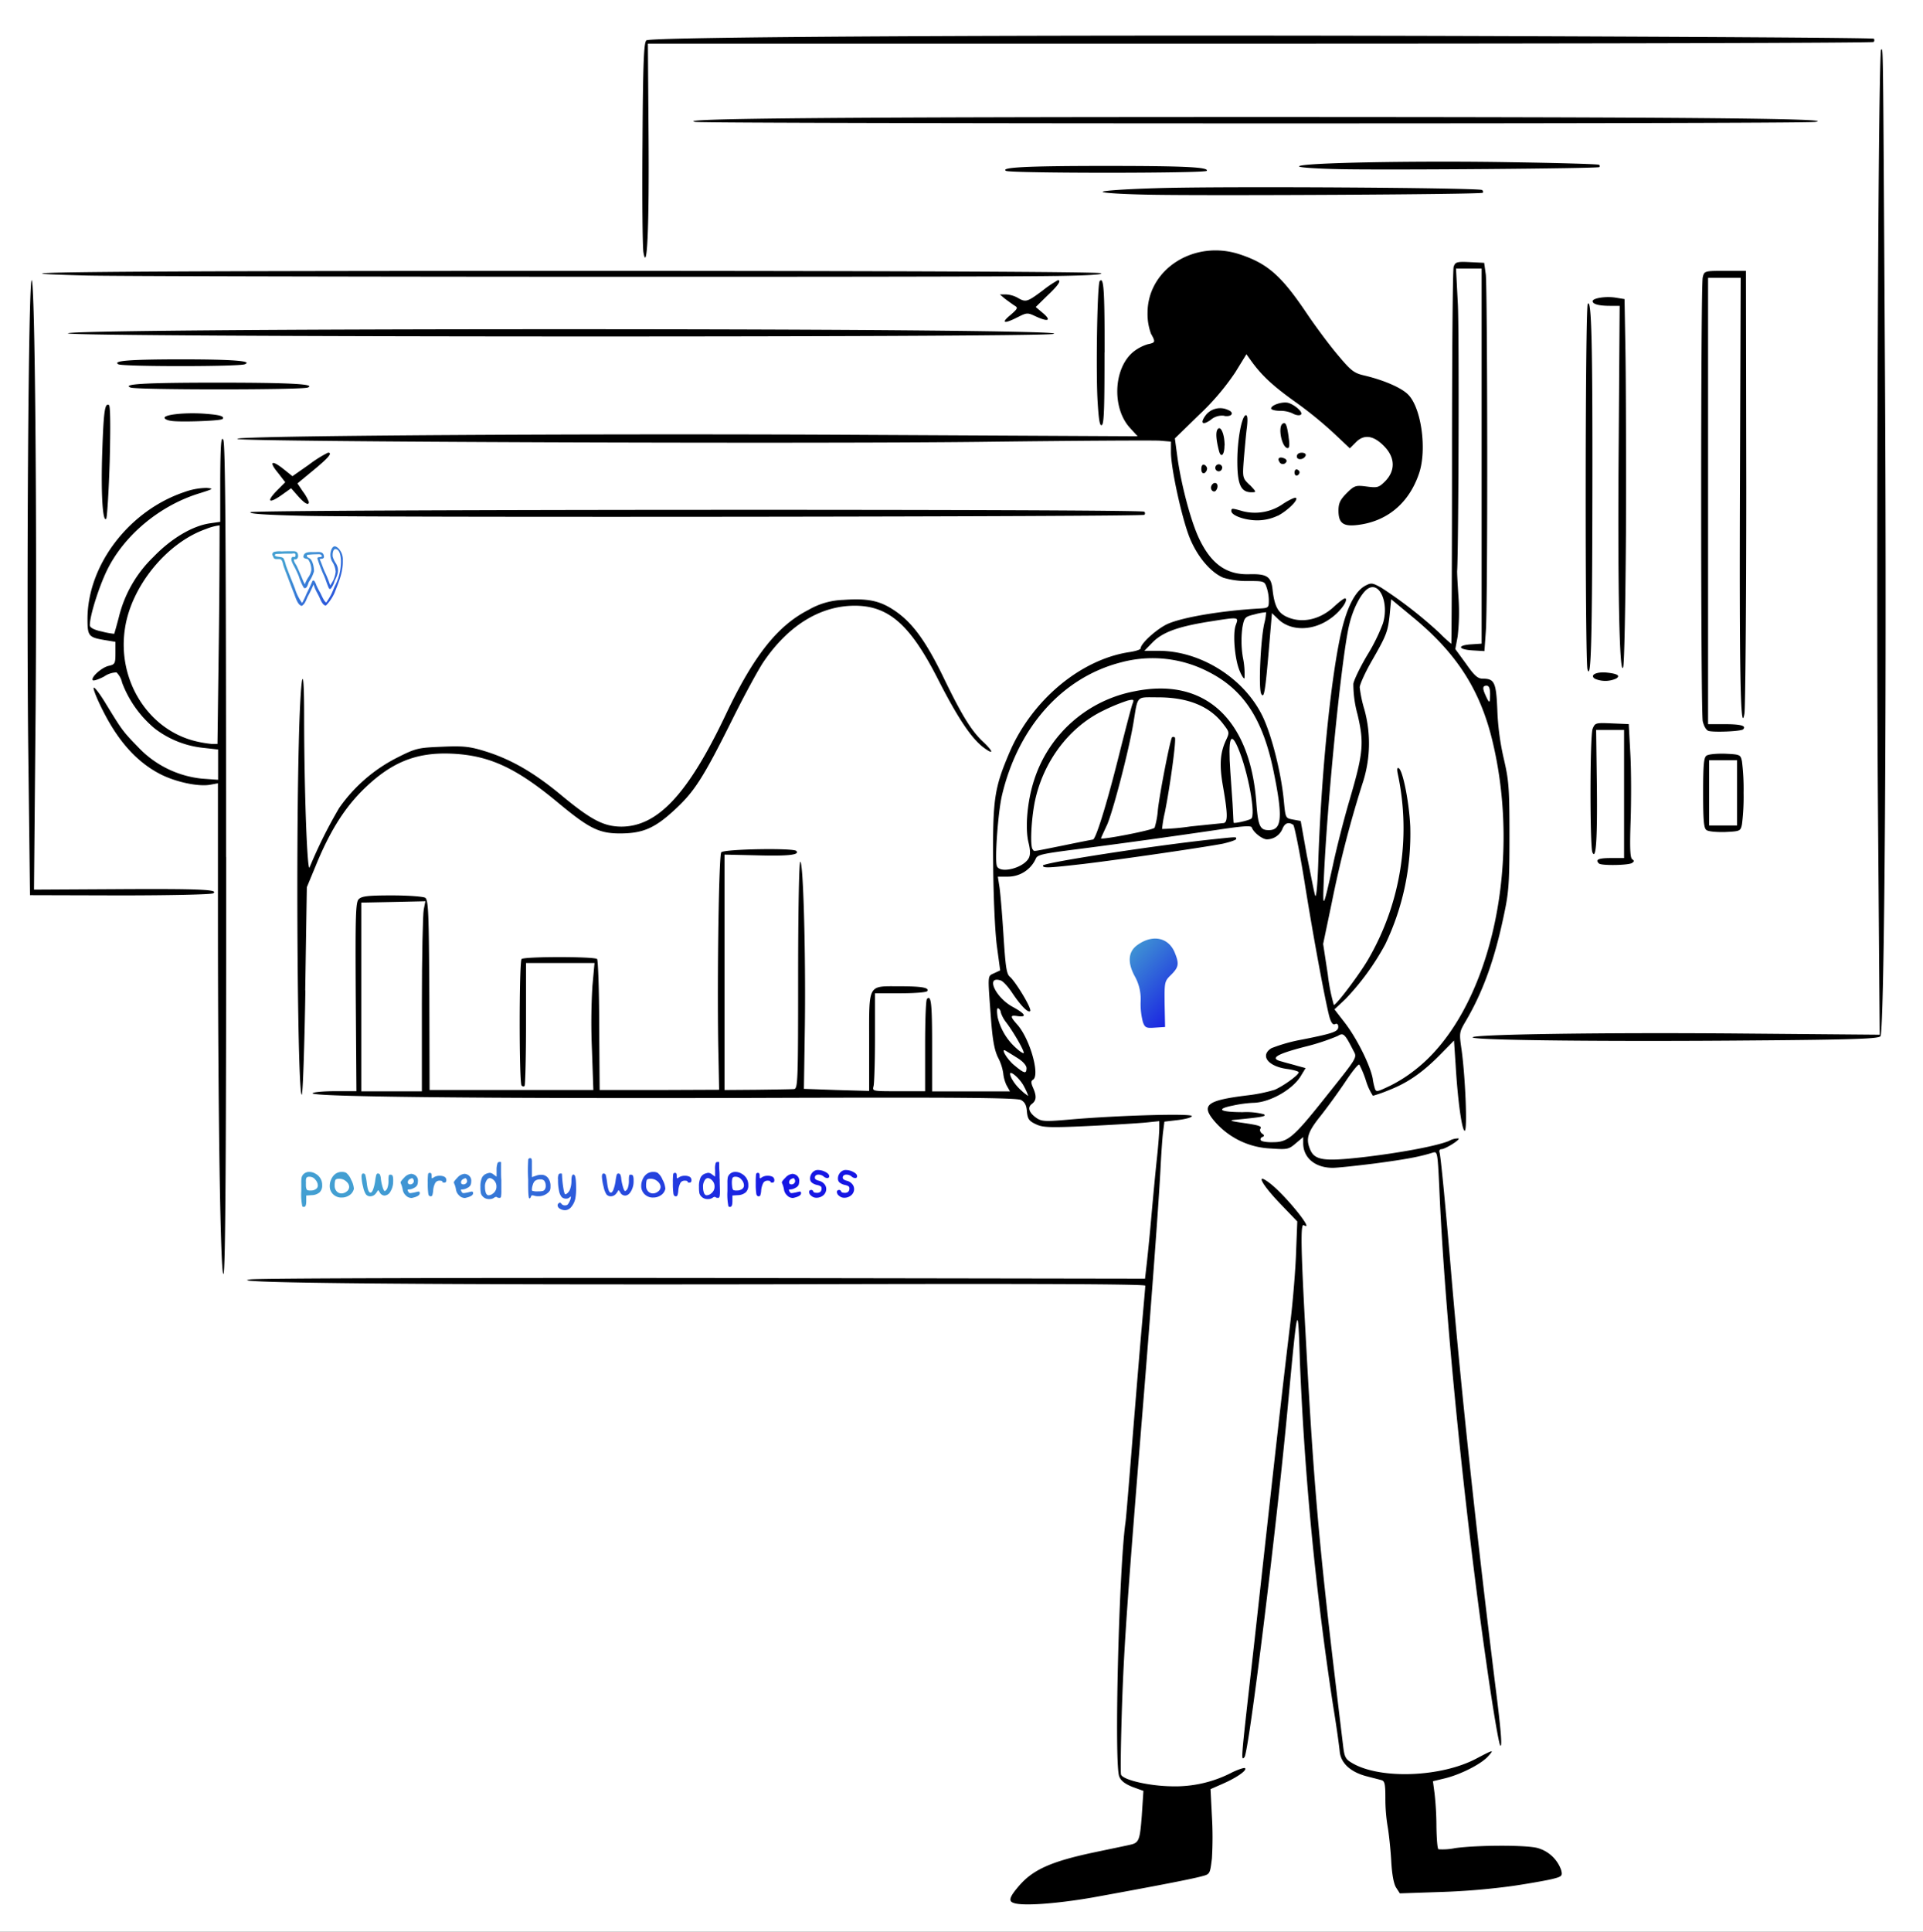
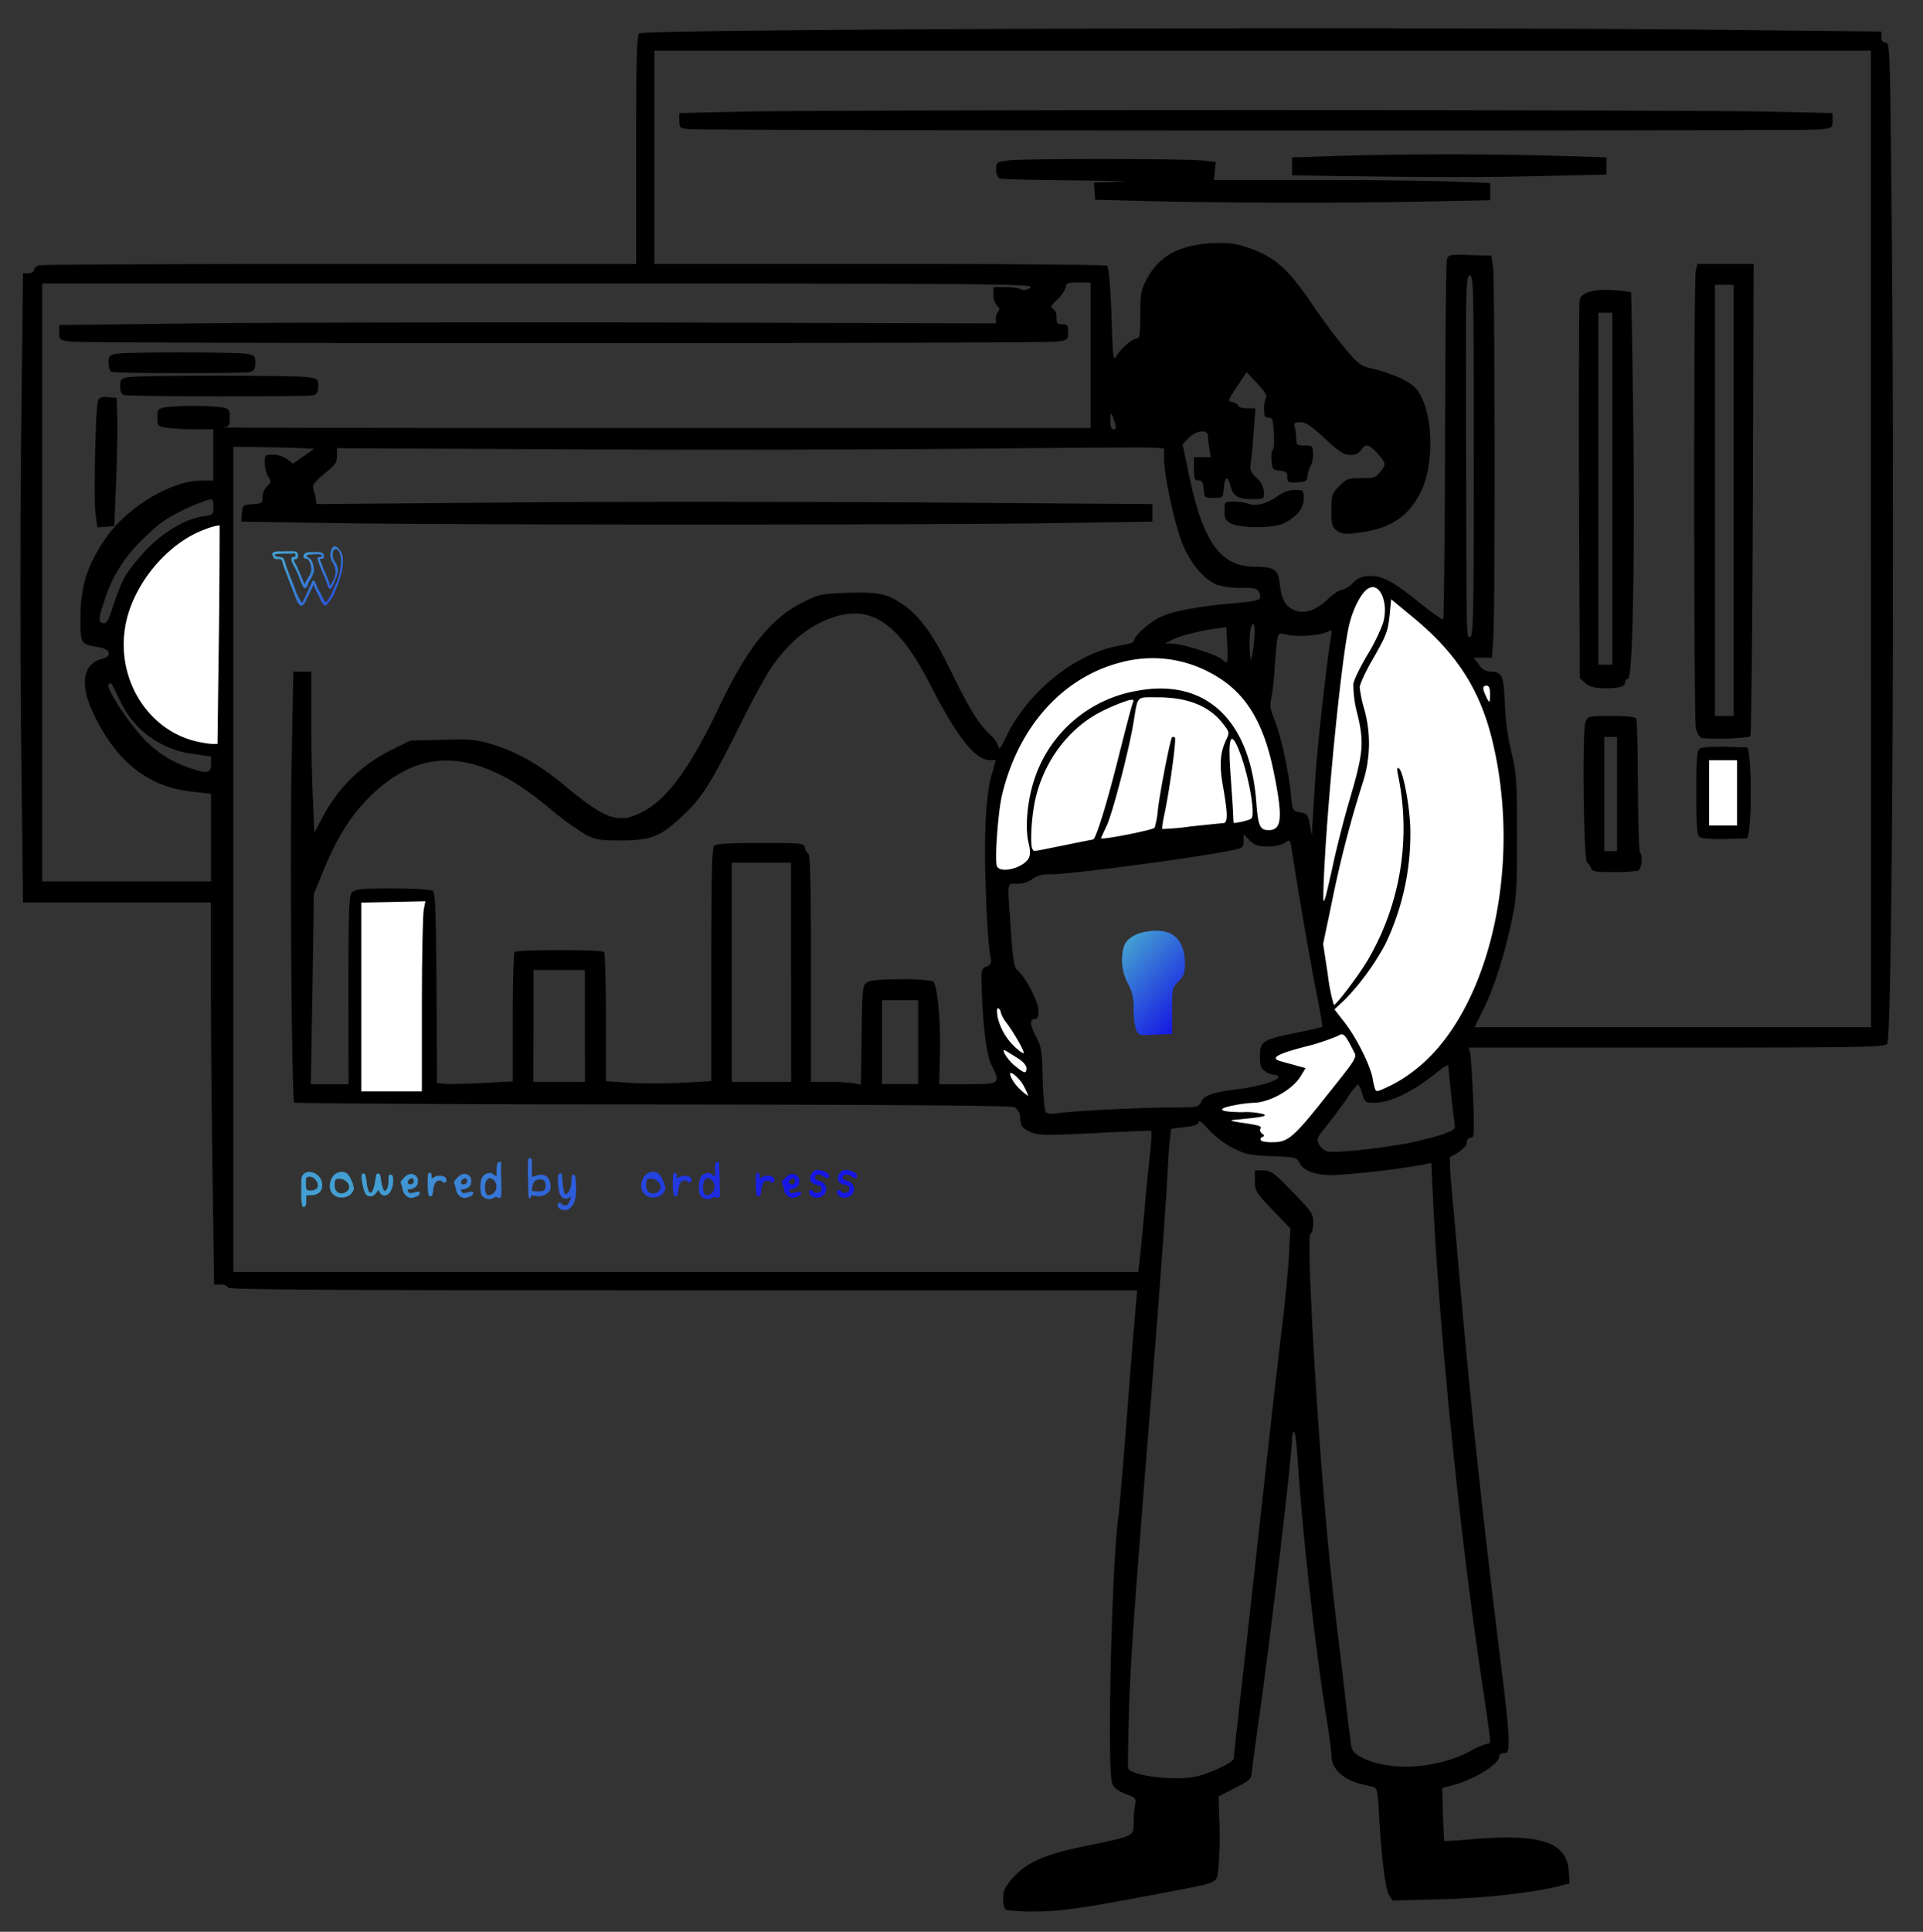
<svg xmlns="http://www.w3.org/2000/svg" xmlns:xlink="http://www.w3.org/1999/xlink" id="Layer_1" data-name="Layer 1" viewBox="0 0 461.57 463.55">
  <rect x="0" y="0" width="461.57" height="463.55" fill="#333333" stroke="none" />
  <defs>
    <style>.cls-1{fill:url(#linear-gradient);}.cls-2{fill:#fff;}.cls-3{fill:url(#linear-gradient-2);}.cls-4{fill:url(#linear-gradient-3);}.cls-5{fill:url(#linear-gradient-4);}.cls-6{fill:url(#linear-gradient-5);}.cls-7{fill:url(#linear-gradient-6);}.cls-8{fill:url(#linear-gradient-7);}.cls-9{fill:url(#linear-gradient-8);}.cls-10{fill:url(#linear-gradient-9);}.cls-11{fill:url(#linear-gradient-10);}.cls-12{fill:url(#linear-gradient-11);}.cls-13{fill:url(#linear-gradient-12);}.cls-14{fill:url(#linear-gradient-13);}.cls-15{fill:url(#linear-gradient-14);}.cls-16{fill:url(#linear-gradient-15);}.cls-17{fill:url(#linear-gradient-16);}.cls-18{fill:url(#linear-gradient-17);}.cls-19{fill:url(#linear-gradient-18);}.cls-20{fill:url(#linear-gradient-19);}.cls-21{fill:url(#linear-gradient-20);}.cls-22{fill:url(#linear-gradient-21);}</style>
    <linearGradient id="linear-gradient" x1="285.53" y1="243.44" x2="268.44" y2="228.15" gradientUnits="userSpaceOnUse">
      <stop offset="0" stop-color="#1616e4" />
      <stop offset="1" stop-color="#439fd2" />
    </linearGradient>
    <linearGradient id="linear-gradient-2" x1="91.29" y1="149.22" x2="71.87" y2="131.85" xlink:href="#linear-gradient" />
    <linearGradient id="linear-gradient-3" x1="90.18" y1="150.46" x2="70.75" y2="133.09" xlink:href="#linear-gradient" />
    <linearGradient id="linear-gradient-4" x1="171.84" y1="324.31" x2="87.6" y2="290.9" xlink:href="#linear-gradient" />
    <linearGradient id="linear-gradient-5" x1="173.35" y1="320.52" x2="89.11" y2="287.1" xlink:href="#linear-gradient" />
    <linearGradient id="linear-gradient-6" x1="174.52" y1="317.55" x2="90.28" y2="284.14" xlink:href="#linear-gradient" />
    <linearGradient id="linear-gradient-7" x1="175.52" y1="315.03" x2="91.28" y2="281.62" xlink:href="#linear-gradient" />
    <linearGradient id="linear-gradient-8" x1="176.32" y1="313.02" x2="92.08" y2="279.61" xlink:href="#linear-gradient" />
    <linearGradient id="linear-gradient-9" x1="177.26" y1="310.66" x2="93.02" y2="277.25" xlink:href="#linear-gradient" />
    <linearGradient id="linear-gradient-10" x1="178.66" y1="307.12" x2="94.42" y2="273.71" xlink:href="#linear-gradient" />
    <linearGradient id="linear-gradient-11" x1="180" y1="303.73" x2="95.76" y2="270.32" xlink:href="#linear-gradient" />
    <linearGradient id="linear-gradient-12" x1="180.12" y1="303.45" x2="95.88" y2="270.04" xlink:href="#linear-gradient" />
    <linearGradient id="linear-gradient-13" x1="182.37" y1="297.78" x2="98.13" y2="264.37" xlink:href="#linear-gradient" />
    <linearGradient id="linear-gradient-14" x1="183.51" y1="294.9" x2="99.27" y2="261.49" xlink:href="#linear-gradient" />
    <linearGradient id="linear-gradient-15" x1="184.32" y1="292.85" x2="100.08" y2="259.44" xlink:href="#linear-gradient" />
    <linearGradient id="linear-gradient-16" x1="185.77" y1="289.18" x2="101.53" y2="255.77" xlink:href="#linear-gradient" />
    <linearGradient id="linear-gradient-17" x1="185.74" y1="289.26" x2="101.5" y2="255.85" xlink:href="#linear-gradient" />
    <linearGradient id="linear-gradient-18" x1="187.02" y1="286.04" x2="102.78" y2="252.63" xlink:href="#linear-gradient" />
    <linearGradient id="linear-gradient-19" x1="187.96" y1="283.67" x2="103.72" y2="250.26" xlink:href="#linear-gradient" />
    <linearGradient id="linear-gradient-20" x1="188.95" y1="281.16" x2="104.71" y2="247.75" xlink:href="#linear-gradient" />
    <linearGradient id="linear-gradient-21" x1="189.86" y1="278.87" x2="105.62" y2="245.46" xlink:href="#linear-gradient" />
  </defs>
  <g id="l4wB3jnEvczdunqyecbAHIN">
    <path id="p1uLakbKd" d="M241.51,458.29c-.44-.17-.72-1.29-.72-2.63,0-2,.39-2.85,2.29-5,3.3-3.74,7.66-5.7,17.56-7.71,11.8-2.46,11.46-2.3,11.46-5.54a29.08,29.08,0,0,1,.34-4.31c.28-1.56.17-1.73-2.29-2.62-1.79-.73-2.8-1.51-3.19-2.52-1.29-3.19-.11-53,1.51-64.37.17-1.06.95-10.12,1.73-20.13s1.68-21.7,2.07-26l.67-7.83H164c-86.73,0-109-.17-109.27-.67s-.9-.73-1.73-.73H51.38L51,280.46c-.22-15.27-.39-35.9-.39-45.86V216.54H5.52l-.44-37.47c-.23-20.63-.23-54.58,0-75.49l.44-38H6.81c.78,0,1.34-.34,1.34-.78s.56-.9,1.23-1.12,33.28-.34,72.31-.34h71V35.91c0-21.87.17-27.51.73-27.9,1.73-1.07,190.24-1.68,265.35-.79l32.82.34V8.9c0,.89.34,1.29,1,1.29,1,0,1.06,1.56,1.4,35.67.84,80.2.22,202.89-1,204.62-.61.79-5.31.9-50.55.9H352.52l.33,1.17c.17.67.51,5.54.73,10.85.34,8.72.28,9.62-.56,9.62a1,1,0,0,0-.95,1.12c0,.95-1.84,2.51-4,3.47-.17.11,0,3.69.39,8s1.12,12.47,1.62,18.18c2.41,28.52,6,62.41,10.63,99.15.78,6.09,1.4,12.58,1.4,14.37,0,3-.11,3.35-1.12,3.35-.62,0-1.12.34-1.12.79,0,1.9-6.21,5.7-11.46,7l-2.24.61.17,6.27c.11,3.46.28,6.37.33,6.43s3.25-.12,7.05-.45c16.05-1.34,22.26.73,22.82,7.55l.22,3.07-2.13.56c-6.15,1.62-18,3-28.8,3.25l-11.57.33-.84-1.34c-.89-1.34-1.85-8.95-2.46-20.19-.22-4.42-.45-5.48-1.23-5.7-.5-.11-2.13-.56-3.58-.9-3.75-1-6.54-3.69-6.54-6.32,0-1.11-.62-5.87-1.4-10.56-2.63-16.45-5.7-44.13-6.77-61.24-.22-3.47-.61-6.32-.84-6.32s-.5.95-.5,2.13c0,3.85-5.37,49.1-8.05,67.77-.79,5.37-1.46,10.68-1.57,11.75-.17,1.79-.45,2.07-4.08,3.91l-3.91,2,.22,6.54a93.8,93.8,0,0,1-.22,10.18c-.45,4.31.44,3.8-11.75,6.15-20.35,3.92-26.56,4.81-32.55,4.75A42.74,42.74,0,0,1,241.51,458.29Zm46-32.1c4.08-1.12,8.67-3.41,8.67-4.36s.39-4.31,2.46-22.71c.78-6.76,2.52-22.59,3.92-35.23,2.74-24.94,3.63-32.71,5.48-48.09.61-5.54,1.28-12.53,1.39-15.55l.28-5.48-4.25-4.41c-4-4.2-4.25-4.59-4.25-7v-2.52h2c1.79,0,2.51.5,7,5.14,4.69,4.81,5,5.26,5,7.5,0,1.28-.28,2.46-.67,2.57-1.06.39,1.62,47.53,4.31,75.1.95,9.84,1.17,12,3.41,30.48.78,6.93,1.62,14,1.85,15.6.27,2.74.55,3.19,2.23,4.2,6.49,3.74,18.4,3.18,26.68-1.29a17.46,17.46,0,0,1,4-1.73c.95,0,1,.72-1.51-16.16-5.2-34.79-10.12-83.55-11.57-115.09l-.39-8.11-1.74.39A203.54,203.54,0,0,1,320,282c-4.36,0-7.22-1.07-8.11-3-.56-1.23-.95-1.34-6.65-1.57-5.37-.22-6.44-.45-9.4-2a22.49,22.49,0,0,1-5.76-4.41c-1.34-1.57-2.35-2.3-2.35-1.79s-.84.95-3.3,1.23l-3.3.39-.33,2.63c-.17,1.45-.45,5.53-.62,9.06-.45,8.33-2.12,30.87-3.91,53.12-4,50.11-4.81,61.24-5.26,74.1-.22,7.66-.33,14.26-.22,14.54C271.49,426.19,282.73,427.48,287.48,426.19Zm-14-123.53c.16-1.4.72-6.77,1.17-12s1.12-11.63,1.4-14.26a37.57,37.57,0,0,0,.28-5c-.11-.11-6.27.11-13.7.5-12.64.62-13.59.56-15.55-.39-1.79-.84-2.07-1.29-2.24-3.08a3.24,3.24,0,0,0-1.28-2.74c-.79-.39-27.07-.61-86.91-.67-47.14,0-85.89-.28-86.06-.44-.61-.56-1.06-61-.61-82.27l.39-21.13H74.7V172c0,6,.17,14.65.39,19.35l.34,8.5,1.84-3.41a36.93,36.93,0,0,1,16.27-16.28l4.93-2.46,7.66-.17c6.65-.22,8.16-.05,11.74,1,6.21,1.85,11.91,5.09,18.12,10.35,9.39,7.77,12.47,8.83,17.95,6.09,6.1-3,11.63-10.57,18.57-25.11,6.76-14.26,12.41-21.36,20-25.22,4-2,4.64-2.18,10.07-2.35,7.88-.33,10.23.12,13.87,2.58,4.25,2.85,7.49,7.32,11.79,16.16s6.6,12.64,9.4,15.26a6.83,6.83,0,0,1,2.12,3.08c0,.67.56-.06,1.4-1.85,5.26-11.52,17.23-21.08,28.36-22.76,1.45-.22,2.62-.61,2.62-.89,0-1.23,3.92-4.75,6.66-5.93,3.07-1.4,9.67-2.57,17.95-3.24,5.7-.5,6.15-.73,5.54-2.41-.45-1.11-.84-1.23-4.42-1.23a19.46,19.46,0,0,1-5.87-.78c-3-1.29-6.16-5-8.06-9.51s-4.53-16.6-4.53-20.63V107.6l-2.46-.17c-1.34-.11-20.41,0-42.33.23s-65.54.33-96.8.17l-56.93-.28v1.9c0,1.56-.45,2.18-3.08,4.25-2,1.68-2.9,2.74-2.68,3.3a20.21,20.21,0,0,1,.62,2.4l.22,1.57,46.25-.39c25.39-.23,70.51-.17,100.32,0l54.08.39v4.2l-21.36.33c-27.74.51-149,.51-176.27,0l-21.08-.33.16-2c.17-2,.28-2,2.58-2.18s2.35-.28,2.35-1.73a4,4,0,0,1,1.11-2.57c1-1,1.07-1.12.28-2.3a7.42,7.42,0,0,1-.84-3.29c0-1.91.06-2,2-2a6.14,6.14,0,0,1,3.35,1.06l1.4,1.12,2.57-1.79,2.52-1.79-2.46-.11c-1.29-.11-5.65-.23-9.68-.28L56,107.21v198h217.2Zm64-28.24c2.57-.51,6.26-1.46,8.28-2.07,3.35-1.18,3.58-1.34,3.35-2.69s-1.45-12.35-1.45-13.81c0-.56-.9,0-2.63,1.34-5.82,4.76-11.35,7.44-15.32,7.44-2,0-2.18-.17-2.8-2.24a5.69,5.69,0,0,0-1-2.23,19.43,19.43,0,0,0-2.68,3.52c-1.34,1.9-3.52,4.81-4.86,6.49-2.19,2.63-2.41,3.19-1.91,4.3a3.94,3.94,0,0,0,2,1.79C319.92,276.77,329.93,275.76,337.42,274.42Zm-28.69-3.75c2-1.68,11.41-13.14,13.31-16.16.78-1.18.84-1.57.23-2.41s-1-.89-5.65.28c-4.53,1.23-4.76,1.35-3.19,1.79s1.73.73,1.73,2.07c0,3.19-3.24,6.88-7.94,9-1.28.56-1.56,1.06-1.56,2.57,0,1-.23,1.84-.51,1.84s-.33.62-.16,1.4C305.32,272.91,306.33,272.85,308.73,270.67Zm-44.18-4.36c5.26-.28,12.53-.56,16.28-.56,6.6,0,6.76-.06,7.38-1.34.73-1.62,2.91-2.35,9.34-3.13,4.7-.62,9.23-2,9.23-2.86,0-.28-.45-.5-1-.5a4.61,4.61,0,0,1-2.24-.89c-1-.68-1.23-1.4-1.23-3.58,0-3.58.67-4,8.67-5.6,3.41-.72,6.21-1.34,6.32-1.45s-.56-4-1.51-8.72-2.57-14-3.69-20.58-2.07-12.86-2.24-13.87c-.33-1.73-.39-1.79-1.56-.95a8.34,8.34,0,0,1-4.09.84c-2.35,0-3.13-.28-4.36-1.46l-1.45-1.51v1.68c0,1.51-.17,1.68-3.19,2.29-8.89,1.79-38.53,5.71-43.4,5.71a6.14,6.14,0,0,0-4.13,1.12,6.36,6.36,0,0,1-3.58,1.11c-2.58,0-2.41-1.11-1.57,11,.5,7.32.78,9.05,1.57,9.73,1.95,1.67,5.09,7.6,5.09,9.73,0,1.34-.28,2-.79,2-1.4,0-1.34,1.29.17,4.19,1.34,2.52,1.45,3.53,1.62,10.35.17,5,.45,7.66.84,7.94a5,5,0,0,0,2.35.17C254.32,267,259.35,266.59,264.55,266.31ZM83.65,237.56c0-19.79.11-22.76.89-23.48s2.41-.9,9.62-.9c4.81,0,9.17.28,9.62.56.73.45.84,3.75,1,23.32l.12,22.82,1.84.17c1,.11,5.09.05,9.06-.17l7.27-.39V244.22c0-8.39.23-15.49.45-15.77.61-.62,20.86-.62,21.47,0,.23.28.45,7.33.45,15.71v15.27l5.65.39c3.13.23,8.78.17,12.64,0l7-.39v-27.9c0-20.7.16-28.08.67-28.58s3.8-.67,11.13-.67c10,0,10.45.05,10.68,1.12a2.38,2.38,0,0,0,.84,1.51c.44.28.61,7.94.61,27.57V259.6h4.25a49.32,49.32,0,0,1,6,.33l1.73.34.17-11.86c.16-11,.22-11.91,1.23-12.63.84-.56,3-.79,8.11-.79a42.92,42.92,0,0,1,7.77.45c1.06.73,1.9,9.51,1.68,17.56l-.17,7.16h6.88c7.77,0,7.94-.11,5.65-4.64-1.18-2.3-2.13-10-2.35-19.41-.12-3.3,0-3.69,1.17-4.19a1.44,1.44,0,0,0,1-2c-.79-3.75-1.57-21.47-1.29-29.92.22-7,.62-10.57,1.4-13.53l1.12-4.08h-1.4c-3.52,0-7.89-5.54-14.2-17.84-7.72-15.16-14.32-19.63-23.83-16.28-5.48,1.9-10.45,6-14.59,12.14-1.29,1.9-4.76,8.27-7.66,14.15-6.77,13.59-8.95,17-13.54,21.25-5.25,5-7.49,5.81-14.7,5.87-5.32,0-6.16-.17-8.67-1.51a66.42,66.42,0,0,1-8.11-5.87c-6.38-5.32-10.68-8-15.94-10-10.29-3.86-19.24-1.56-28,7.27-4.36,4.42-7.72,9.85-10.91,17.79l-2.12,5.14L75,237.4l-.39,22.76h9.06Zm15.93,1.63v-21H88.4v41.94H99.58Zm120.8,10.9V240h-8.67v20.13h8.67Zm-80-3.91V232.76H128.05v13.42L128,259.6h12.42Zm49.49-12.87V207H175.64V259.6H189.9Zm146.35,23c6.48-4.59,11-10.12,15-18.68,6-12.69,9.06-30.81,7.61-44.85-1.4-13-4.36-22.48-9.34-30-2.63-3.91-10.85-12.64-13-13.81-1.06-.56-1.17-.5-1.17.67,0,2.12-1.29,5.31-4.31,10.57l-2.8,4.92,1,3.75a41.56,41.56,0,0,1-.28,20.13,278.22,278.22,0,0,0-7.61,29.47c-1.67,7.94-1.73,8.5-1.06,13a19.86,19.86,0,0,0,1,4.7c.56-.05,3.75-4.58,5.76-8.11,6.21-11.07,9.28-24.94,7.72-34.67-.34-2.12-.79-5.48-.95-7.44l-.34-3.52,2.18.17,2.18.17,1,3.91c1.51,5.76,1.84,17.62.73,24.49a69,69,0,0,1-5.37,17.17,65,65,0,0,1-8.61,12.25l-1.91,1.84,2.18,3.25c2.52,3.69,4.76,8.5,5.26,11.41.23,1.11.62,2,.84,2A34,34,0,0,0,336.25,256.3Zm112.85-127,0-117.16h-292V63.31h54c29.69,0,54.24.23,54.63.45s.79,4,1.07,11.74c.39,11.08.39,11.3,1.34,9.73,1.17-1.9,3.75-4,4.81-4,.61,0,.78-1.23.78-5.6,0-4.86.17-6,1.34-8.27,3-5.82,7.72-8.5,15.72-9,4.14-.17,5.65,0,8.61,1,6.54,2.18,9.84,5.09,15.83,14,2.18,3.24,5.59,7.77,7.54,10.12,3.14,3.75,3.86,4.31,6.21,4.86,4.81,1.12,9.23,3,10.8,4.76,4.13,4.47,4.8,17.67,1.34,24.83-2.91,5.87-7.1,8.78-14.26,9.78-3.86.56-4.59.51-5.82-.33s-1.45-1.23-1.45-4.87.11-4.08,1.9-5.87,2.18-1.9,5.26-1.9,3.52-.17,4.53-1.45c1.5-1.91,1.5-2.07-.56-4.42s-3-2.46-4-.84a2.8,2.8,0,0,1-2.58,1.12c-1.56,0-2.63-.67-6.09-3.92-3.3-3.07-4.59-3.91-5.87-3.91-1.51,0-1.68.17-1.35,1.29a13.48,13.48,0,0,1,.34,2.79c0,1.34.22,1.51,2,1.51,1.9,0,2,.06,2,2.13a5.63,5.63,0,0,1-.5,2.68,5,5,0,0,0-.73,2.18c-.16,1.57-.33,1.68-2.51,1.85s-2.41,0-2.41-1.23-.28-1.4-1.79-1.57c-1.73-.17-1.84-.33-2-2.52-.11-1.34,0-2.4.28-2.4s.39-1.73.28-3.91c-.17-3.42-.34-3.92-1.29-3.92s-1.06-.39-1.06-2.12a5.65,5.65,0,0,1,.5-2.69c.34-.28-.44-1.56-2.07-3.3l-2.62-2.79-2.3,3.46c-2.29,3.47-2.29,3.47-1,3.75.72.22,1.34.61,1.34.89s.89.56,2.07.56h2l-.39,5.2c-.17,2.8-.5,6.21-.67,7.5-.34,2.12-.17,2.51,1.4,4.08a5.17,5.17,0,0,1,1.73,3.41c0,1.57-.06,1.62-3,1.62-3.3,0-4.48-.78-5.15-3.46-.56-2.3-1.28-1.91-1.51.83-.17,2.35-.17,2.35-2.4,2.35s-2.24-.05-2.41-2.07c-.17-1.67-.39-2.12-1.28-2.12s-1.07-.39-1.07-2.8v-2.79h4.09l-.4-2.07c-.16-1.18-.33-2.57-.33-3.08,0-1.62-2.91-1.28-4.64.56l-1.46,1.51L285,112c3.41,17.67,7.66,24,16.27,24,4.53,0,5.54.67,5.87,3.92.45,3.85,1.29,5.42,3.24,6.37,2.52,1.17,5.32.34,8.28-2.46,1.29-1.23,2.74-2.24,3.3-2.24a6.1,6.1,0,0,0,2.74-1.67,5.1,5.1,0,0,1,4.42-1.68c3,0,5.37,1.34,12.36,7,2.51,2,4.75,3.52,4.92,3.35s.39-19.4.45-42.67.22-42.89.44-43.61c.39-1.23.62-1.29,5.54-1.12l5.14.16.4,2.8c.44,3.64.55,83,.05,89.08l-.33,4.59h-4.37L355,159.5a3.3,3.3,0,0,0,2.68,1.68c2.86,0,3.25.89,3.53,7.54a60.56,60.56,0,0,0,1.56,11.75c1.23,5.14,1.35,6.71,1.35,20.13,0,13.14-.12,15.16-1.35,20.69-1.73,8.17-4.19,15.83-6.76,21l-2.07,4.2H449.1ZM50.65,201V190.48l-5-.56c-10.46-1.23-18.24-7.66-23.6-19.52-2.91-6.48-2-11.24,2.46-12.3,2.51-.67,2-2.35-.84-2.8-4.31-.72-4.36-.78-4.36-6.87,0-7.72,1.62-12.87,6.09-19.3,5.09-7.44,15.77-13.81,23-13.81h2.79V103H46.63a60,60,0,0,1-6.71-.34c-2-.33-2.13-.5-2.13-2.46s.17-2.12,1.73-2.46a58.75,58.75,0,0,1,6.94-.34,58.55,58.55,0,0,1,6.93.34c1.57.34,1.74.56,1.74,2.52s-.12,2.12-1.79,2.29c-1,.11,45.46.17,103.28.17H261.76V67.79h-2.91c-2.52,0-3,.16-3,1a6.83,6.83,0,0,1-2,3c-1.62,1.57-1.85,2.07-1.12,2.29a2.29,2.29,0,0,1,.84,2.07c0,1.4.22,1.68,1.4,1.68s1.4.23,1.4,1.9c0,1.85-.06,1.9-2.91,2.24-3.75.5-232.58.5-236.33,0-2.85-.34-2.91-.39-2.91-2.18V78l32.61-.39c17.89-.22,68.44-.28,112.4-.22l79.8.22V76.4a2.85,2.85,0,0,1,.56-1.68c.45-.45.33-.84-.28-1.34a4,4,0,0,1-.84-2.57V68.9h2.85a10.94,10.94,0,0,1,3.75.51c.67.39,1.34.22,2.24-.39,1.11-.9-6.55-1-118.06-1H10.11V211.51H50.65Zm194.28-3.74c.16-6.83.33-8.34,1.62-11.92,5.14-14.42,17.95-22.7,33.66-21.75,7.1.39,11,2,14.82,5.93,5,5,7.44,11.52,8.17,21.42.39,5.25.95,6.87,1.84,5.48.56-.84.56-1.07-.84-8.67-2.46-13.26-7.38-20.8-16.49-25.17-5.71-2.74-10.63-3.41-15.89-2.23-14.42,3.18-25.78,15.49-29.58,32.15-1,4.36-1.73,12.42-1.23,13.7.34.9.45.84,2.07-.11l1.73-1Zm10.12,3.63c3-.62,5.48-1.12,5.59-1.12,1,0,8.67-27.57,7.88-28.41-.67-.61-6.59,3.36-9.89,6.66A31.41,31.41,0,0,0,250,194.28c-.78,4.08-1.11,7.72-.61,7.72C249.51,202,252.08,201.5,255.05,200.88Zm60.67-14.26c.51-7.89,2.69-27.35,3.69-33.5.34-2,.34-2.12-.67-1.56-1.73.89-7,1.34-9.56.78-2.29-.5-2.29-.5-2.63,1.23-.17,1-.45,4.14-.61,7.05s-.62,6.15-.84,7.15c-.39,1.4-.17,2.58.84,5,1.51,3.8,3.35,12.19,3.91,17.84.39,4,.39,4,2.24,4.3,1.68.34,1.9.62,2.29,3l.5,2.63.12-2.52C315.11,196.69,315.39,191.54,315.72,186.62ZM273,198.08c2,0,2.85-1.34,3.24-5.25.23-2,1-6.77,1.74-10.46s1.39-6.88,1.39-7a6.21,6.21,0,0,1,2.24-.22h2.24v2.74c0,2.57-2,16.83-2.52,18.39-.22.62.28.73,2.35.45,1.51-.17,4.14-.45,5.93-.67a21.6,21.6,0,0,0,3.18-.45s-.39-2.18-.83-4.81c-1-5.7-1.07-9.22-.23-12.63.62-2.41.56-2.63-.84-4.09-2.62-2.74-7.21-4.69-11.8-5s-4.19-.9-5.36,6c-.51,3.13-4.14,18.28-5.32,22.31-.39,1.29-.28,1.34,1.46,1A17.07,17.07,0,0,1,273,198.08Zm25.16-7.6c-.72-3.3-.84-3.47-.61-1.12.17,1.51.28,3.52.28,4.42,0,1.23.17,1.56.61,1.12S298.78,193.22,298.16,190.48Zm26-7.22c1.12-4.36,1.17-4.58.16-9.22-.72-3.41-1.06-4.42-1.39-3.64-.45,1.07-2.24,20.69-2.13,22.93C320.87,194.62,322.43,189.92,324.17,183.26Zm-273.52.12v-1.85l-4.19-.61a22.34,22.34,0,0,1-17.62-12.75c-2.29-4.76-2.12-4.53-2.79-3.86s4.64,8.94,8.33,12.8a26.23,26.23,0,0,0,11,7.11C49.7,185.73,50.65,185.56,50.65,183.38Zm0-22.88c0-8.72.17-19.46.39-23.87l.34-8L50,129c-2.35.67-7.22,4.19-10.35,7.44-3.63,3.8-7.32,10.79-7.94,15.21-1.34,9.34,4,18.73,12.92,22.93a16.08,16.08,0,0,0,4.75,1.67h1.23Zm243.93-5.76-.22-4.25-2.57.34c-3.92.56-8.89,1.85-10.63,2.8l-1.51.78,1.79.05c2.24,0,10.12,2.47,11.63,3.58a4.58,4.58,0,0,0,1.4.9C294.64,158.94,294.7,157,294.58,154.74Zm34.06-3a12.8,12.8,0,0,0,1.79-5.36c-.22-7.11-4.36.16-6,10.62l-.33,2.24,1.39-2C326.18,156.14,327.63,153.63,328.64,151.72Zm-27.51,0c.05-1.56-.17-2.29-.45-1.95-.62.56-.9,3.41-.67,6.65l.17,2.24.5-2.24A32.28,32.28,0,0,0,301.13,151.72Zm52.62-42.27c0-40.88-.06-43.34-.95-43.34s-1,2.07-.9,36.24c.12,54,.06,50.44,1,50.44C353.64,152.79,353.75,147.59,353.75,109.45ZM30.13,138.08a49.52,49.52,0,0,1,5.26-6.43c4.13-4.2,9.39-7.22,13.53-7.77,2.18-.28,2.29-.4,2.29-2.24s-.11-2-1.51-1.62a48.93,48.93,0,0,0-6.32,2.68c-3.8,1.85-5.65,3.24-9.22,6.82A33.94,33.94,0,0,0,25,144.34c-1.45,4.36-1.45,5-.16,5.2.78.17,1.23-.72,2.4-4.36A46.23,46.23,0,0,1,30.13,138.08Zm237.39-36.85c-.84-2.58-1-2.63-1-.28,0,1.45.23,2.07.78,2.07S268,102.68,267.52,101.23Z" />
    <path id="pdHVU5ecK" class="cls-1" d="M272.66,247a17.94,17.94,0,0,1-.56-4.93,11.22,11.22,0,0,0-1.39-6.09,11.91,11.91,0,0,1-.9-9c.73-1.91,3.08-3.25,6.43-3.58,5.37-.56,8.17,2.18,8.17,7.94,0,2.07-.28,2.91-1.51,4.14-1.51,1.45-1.57,1.79-1.57,7.1v5.53l-4.08.17C273.33,248.47,273.22,248.41,272.66,247Z" />
    <path id="p1DotcqmMo" d="M381.88,208.32a3.5,3.5,0,0,0-.95-1.4c-.84-.56-1.18-31.54-.39-33.61.56-1.51.61-1.51,6.15-1.51,3.46,0,5.7.22,6,.62s.39,7.6.45,16.21.28,15.77.5,15.94c.79.78.39,4-.5,4.36a35.47,35.47,0,0,1-5.87.34C383,209.27,382.16,209.1,381.88,208.32Zm6.26-17.79v-13.7h-3.07v27.41h3.07Z" />
    <path id="pT8a71uXq" d="M408,200.88c-.67-.45-.83-2.24-.83-10.63s.16-10.17.83-10.62c.45-.34,3.25-.5,6.16-.45l5.31.17.33,1.68a72.19,72.19,0,0,1,.4,9.22,71.57,71.57,0,0,1-.4,9.23l-.33,1.68-5.31.17C411.24,201.38,408.44,201.22,408,200.88Zm7.27-10.63V184.1h-3.35v12.31h3.35Z" />
    <path id="pKKOaASRC" d="M408.44,177.06c-.56-.17-1.12-1.12-1.4-2.35-.5-2.69-.56-107.82,0-109.83l.39-1.57h13.48l-.17,56.43c-.11,31-.39,56.65-.61,56.93C419.63,177.17,410,177.5,408.44,177.06Zm7.66-57V68.34h-4.47V171.8h4.47Z" />
    <path id="pPbVV5p6j" d="M380.54,163.92l-1.35-1.18L379,118c-.06-24.66,0-45.41.16-46.08.4-1.74,3.58-2.63,8.22-2.29a25.12,25.12,0,0,1,4.09.5c.11.17.33,14.09.56,31,.39,35.06-.17,61.29-1.23,61.68a1.07,1.07,0,0,0-.73.95c0,1-1.29,1.4-5,1.4C382.66,165.09,381.54,164.81,380.54,163.92ZM387,117.28V75.06h-3.35V159.5H387Z" />
    <path id="pODB8oHK7" d="M295.48,125.61c-1.29-.67-1.57-1.18-1.57-3,0-2.24,0-2.24,2.18-2.24a12.44,12.44,0,0,1,3.58.51c1.79.72,4.59-.06,7.11-1.91a6.89,6.89,0,0,1,4-1.39c2.07,0,2.13,0,2.13,2.12,0,2.35-1.57,4.25-4.87,5.93C305.71,126.78,297.66,126.78,295.48,125.61Z" />
    <path id="p2ICbk7Me" d="M274.06,48.21l-11.18-.28-.17-2.07-.17-2.06,6.6-.23c3.63,0-1.23-.22-10.85-.28S240.51,43,240,42.84s-.89-1-.89-2.18c0-1.73.06-1.79,3-2.18,3.81-.44,42.84-.44,46.7.06l3,.33-.23,2.18-.22,2.13h23.88c13.09,0,28,.17,33.11.39l9.33.34v4.14l-16.88.33C322.82,48.77,292.4,48.72,274.06,48.21Z" />
    <path id="pHSeXK7TS" d="M320.08,42.23l-9.95-.17v-4.3l11-.34c6-.22,18.06-.39,26.73-.39s20.69.17,26.73.39l11,.34v4.13l-15.22.34C356.1,42.62,343,42.56,320.08,42.23Z" />
    <path id="pGzmWsWHy" d="M165.46,31c-2.29-.22-2.4-.33-2.4-2.06V27.13l15.21-.34c19.74-.5,226.65-.5,246.39,0l15.21.34v1.79c0,1.79,0,1.79-3.41,2.18C432.88,31.44,169.6,31.38,165.46,31Z" />
    <path id="pCixYvNTM" d="M22.92,123.32c-.45-3.75,0-25.73.61-27.18.34-.78.89-1,2.46-.84l2,.17.17,4.75c.06,2.63-.05,9.56-.28,15.38l-.45,10.62-2.06.17-2,.17Z" />
    <path id="p18iuku8OV" d="M29.85,94.8c-.73-.17-1-.79-1-2.07,0-1.74.17-1.9,2.13-2.24,2.74-.45,39.48-.45,42.83,0,2.46.34,2.58.45,2.58,2.18,0,1.4-.28,1.9-1.23,2.18C73.69,95.24,31.3,95.19,29.85,94.8Z" />
    <path id="pUV5KlbsW" d="M26.77,89.2c-.39-.11-.72-1.06-.72-2.12,0-1.57.22-1.85,1.73-2.18,2.29-.45,28.63-.45,31.43,0,1.9.33,2.07.5,2.07,2.18,0,1.4-.28,1.9-1.23,2.18C58.54,89.65,27.72,89.65,26.77,89.2Z" />
  </g>
  <g id="l1DNhxg25tZcTeMd5hltRcr">
-     <path id="pCmdLD2Mb" class="cls-2" d="M-114.32,204.79V-130.74H556.75V540.33H-114.32ZM262.21,455.33c12.69-2.3,23.65-4.37,26.22-5.09,2-.51,2-.56,2.46-4.25a85.3,85.3,0,0,0,0-10.18l-.33-6.49,2.91-1.28c3.35-1.46,5.92-3.25,5.36-3.75-.16-.17-1.56.28-3.07,1a29.48,29.48,0,0,1-14.49,3.35c-5.36-.06-11.68-1.51-12.19-2.8-.16-.39-.05-7.82.23-16.49.5-14.6,1.23-25.17,5.31-75.39,1.79-22.25,3.47-44.79,3.91-53.12.17-3.52.45-7.61.62-9.06l.34-2.63,3.29-.39c1.79-.22,3.3-.62,3.3-.95,0-.67-17.44-.17-28.68.78-6.38.56-7.27.56-8.56-.28-1.85-1.28-2.29-2.57-1.17-3.41s1.17-1.9.28-3.91c-.51-1.18-.51-1.57,0-1.91,1.73-1.06-.73-9.78-3.75-13.19-1.79-2-1.79-2.35,0-2.07,2.4.33,2-.51-1.18-2.24-4.13-2.29-6.48-7.49-2.85-6.32.62.17,1.85,1.57,2.8,3,2,3,3.8,4.87,4.3,4.36s-3.52-7.1-4.86-8.22c-.84-.72-1.06-2.4-1.57-10.34-.33-5.2-.78-10.46-1-11.58l-.33-2.12h2.51a7.34,7.34,0,0,0,6.55-4.2c.39-1.06,1.34-1.28,10.12-2.4,12.13-1.57,22.37-3,33.22-4.59,6.26-.95,8.38-1.12,8.55-.61.39,1.17,2.52,2.85,3.64,2.85a4.07,4.07,0,0,0,3.74-2.57c.56-1.35,1.46-1.68,2.58-.9.28.23,1.51,6.32,2.68,13.54,2.24,14.09,5.09,29.19,6,32.54.39,1.34.84,2,1.34,1.74s.78.05.78.61c0,1.17-1.06,1.57-8.66,3.08a39.23,39.23,0,0,0-7.38,2.07c-2.86,1.78-.79,4.41,3.85,5,1.46.22,2.69.56,2.69.78,0,.67-3.69,3.3-5.76,4.2a37.45,37.45,0,0,1-6.54,1.34c-10,1.23-11.3,2.35-7.67,6.48a18.81,18.81,0,0,0,13.26,6.27c4,.28,4.3.22,6-1.23l1.79-1.51v1.45c0,3.52,2.85,5.93,7.1,5.93,1.17,0,5.76-.5,10.23-1.06,7.44-1,10.52-1.57,13.76-2.58,1.12-.33,1.17-.16,1.57,8.22,1.23,29.42,5.92,76.67,11.24,113.75,1.56,11.07,3.07,20,3.41,20.3.5.5.16-3.8-1.18-14.32-4.58-37-8.22-70.85-10.62-99.15-1.4-16.66-2.52-28.18-2.8-28.91-.11-.39.06-.72.45-.72.89,0,4.53-2.24,4.14-2.58a4.51,4.51,0,0,0-2.35.62c-3.08,1.23-11.69,2.85-20.86,3.91-8.95,1-11.24.73-12.36-1.73-1.17-2.68-.73-4.25,2.46-8.22,1.68-2.13,4.36-5.82,6-8.28s3.08-4.25,3.3-4a25.21,25.21,0,0,1,1.63,4,13.57,13.57,0,0,0,1.62,3.46,33,33,0,0,0,3.8-1.34c4.47-1.73,8.05-4.19,12.25-8.44l3.41-3.47.39,5.87c.5,8.5,1.51,15.77,2.18,15.77s.17-12.52-.73-19.24c-.61-4.19-.61-4.36.9-6.93,4.14-7,7-14.82,9.23-25.56,1.17-5.42,1.34-7.66,1.34-19,0-11.63-.17-13.36-1.34-18.45a61.08,61.08,0,0,1-1.57-11.75c-.28-6.65-.67-7.55-3.52-7.55-1.18,0-2-.72-4-3.58l-2.57-3.52.56-3a50.68,50.68,0,0,0,.22-9.17c-.22-3.36-.39-6.38-.33-6.71.33-5.93.5-57.71.16-63.92l-.44-8.5h6.15v90l-2.52.17c-3.41.22-3.19,1.23.34,1.45l2.85.17.33-4.64c.51-6,.4-82.1,0-85.73l-.39-2.8-3.47-.17c-3.13-.16-3.47,0-3.86,1.12-.22.73-.39,21.37-.39,45.91s-.11,44.57-.17,44.57a33.64,33.64,0,0,1-2.79-2.57,103.71,103.71,0,0,0-14-10.9c-2.13-1.18-2.41-1.23-3.8-.51-2.13,1.12-3.86,4.09-5.2,8.73-2.63,9.06-5.26,33.44-6.1,56.42-.17,6.1-.5,10-.78,9.23s-1.07-5.09-2-9.62L312.2,197l-1.85-.34c-1.79-.34-1.79-.34-2.18-4.31-.61-6.76-2.9-15.82-5.09-20.41-4.41-9.17-14.87-15.77-25-15.77h-3.41l1.9-1.95c2.4-2.47,6-3.81,13.31-5,7.77-1.23,7.43-1.23,6.71.84s-.23,8.11.95,10.9c.45,1.12,1,2,1.17,1.79a19.53,19.53,0,0,0-.39-5,24.07,24.07,0,0,1-.11-7.21c.45-2.4.61-2.57,3-3.13a13.74,13.74,0,0,1,2.69-.5,13.94,13.94,0,0,1-.45,2.74c-.89,4-1.4,15.6-.73,16.83s.95-.11,1.9-11.35l.68-8,1.51,1.45c3,2.91,8.33,2.86,12.47-.11,2.29-1.56,4.3-4.25,3.69-4.86-.17-.23-1.35.67-2.63,1.84-3.47,3.3-7.94,4.25-11.58,2.52-2-.95-2.85-2.52-3.3-6.38-.33-3.24-1.34-3.91-5.59-3.8-5.54.17-9.23-2.52-12.13-8.72-1.91-4.09-4.14-12.47-5.09-19.07L282,105.2l5.87-5.71a59.12,59.12,0,0,0,8.61-10.12L299.17,85l1.12,1.57c2.57,3.57,5.31,6.09,10.57,9.84A95.16,95.16,0,0,1,320.2,104l3.8,3.58,1.51-1.51c2-2,4.36-1.51,6.88,1.17s2.51,5.76.11,8.22c-1.57,1.57-1.9,1.62-4.47,1.29s-2.91-.28-4.76,1.56c-1.56,1.57-2,2.41-2,4.2,0,3.24,1.29,4,5.37,3.35,6.71-1.06,11.69-5.42,14-12.36,1.85-5.59.56-15.32-2.51-18.67-1.57-1.74-6-3.64-10.8-4.76-2.34-.56-3.07-1.12-6.2-4.86-2-2.35-5.37-6.88-7.55-10.12-6-8.9-9.29-11.8-15.83-14-11-3.75-22.37,3.46-22.31,14.09a13.52,13.52,0,0,0,.84,4.92c1.12,2,1.06,2.12-.84,2.52A10.46,10.46,0,0,0,272,84.45c-4.81,4-5.14,13.65-.67,18.34l1.73,1.9-64.36-.33c-65.1-.39-155.74.17-151.61,1,3.69.67,134.66,1.17,178.12.67,22.31-.28,41.71-.39,43.22-.28l2.63.22v2.52c0,4,2.69,16.16,4.53,20.64s5,8.22,8.05,9.5a19.48,19.48,0,0,0,5.88.79c3.69,0,4,0,4.47,1.45a10,10,0,0,1,.56,3.24c0,1.68-.11,1.79-2.07,1.9-9.12.51-18.51,2.07-22.2,3.7-2.57,1.17-6.49,4.69-6.49,5.87,0,.28-1.17.67-2.63.89-11.8,1.74-23.54,11.58-28.91,24.22-3.58,8.44-4,11.07-3.86,26.67.06,8.05.45,16.44.9,19.74l.78,5.76-1.45.67c-1.63.79-1.57,0-.73,11.3.39,5,.84,7.32,1.73,9.06a11.91,11.91,0,0,1,1.18,3.63,8.86,8.86,0,0,0,.78,2.86l.84,1.51H223.73V251c0-10.18-.22-12.31-1.23-11.3-.28.22-.45,5.31-.45,11.3v10.85h-6.37c-6.32,0-6.32,0-6-1.24.17-.72.34-6,.34-11.74V238.35h6.1c3.41,0,6.26-.23,6.43-.51.56-.83-1.23-1.17-6.6-1.17-7.78,0-7.33-.78-7.33,13.37v11.74l-7.83-.22-7.83-.28.23-15.21c.22-17.62-.39-39.71-1.12-39.26-.28.17-.5,12.19-.5,27.4,0,25.39-.06,27.07-1,27.12-.56.06-4.53.11-8.84.17l-7.83.06V205.07l7.49.17c7.89.23,10.69-.11,9.73-1.06-.72-.73-17.28-.45-18,.34-.56.61-1,28.79-.73,46.13l.22,10.85-14.37.06H143.93l-.11-15.49c0-8.51-.28-15.66-.5-15.94-.62-.62-17.51-.62-18.12,0s-.62,29.8,0,30.36c.22.23.56.28.72.06s.34-6.88.34-14.88V231.08H142.7l-.5,5.48a146.6,146.6,0,0,0-.12,15.21l.34,9.79H103.11l-.06-22.82c-.11-19.57-.22-22.87-1-23.32-.45-.28-4-.56-7.94-.56-5.76,0-7.27.17-8,.9s-.84,3.41-.72,23.48l.16,22.6H80.46c-2.8,0-5.26.22-5.43.5-.55.84,40,1.28,104.8,1.12,49.88-.17,64.31-.06,65.26.5s1.29,1.29,1.4,2.8c.17,1.73.5,2.23,2.13,3s3,.89,12.58.44c5.87-.28,12.08-.67,13.87-.84l3.19-.33v1.68c0,.95-.23,4.13-.56,7.15s-.95,9.62-1.4,14.71-1,10.35-1.18,11.75l-.28,2.51-105.24-.17c-57.88-.05-107.15.06-109.44.34-8.22.89,44.62,1.34,130.19,1.17,56.76-.16,84.55-.05,84.55.34s-.39,4.7-.84,9.79-1.45,17.28-2.24,27.12-1.51,18.79-1.67,19.85c-1.57,11.07-2.74,57.94-1.51,61,.39,1.06,1.39,1.79,3.18,2.52l2.63.95-.39,5.93c-.45,5.92-.67,6.54-2.8,7-.61.16-4.75,1-9.22,1.95-9.62,2.07-14,4-17.28,7.72-2.35,2.69-2.8,3.8-1.57,4.25C245.15,457.45,253.48,456.84,262.21,455.33Zm101.05-2.8c4.13-.62,8.5-1.4,9.67-1.73,2-.51,2.13-.73,1.79-2.07a8.38,8.38,0,0,0-5.59-5.26c-2.63-.78-14.54-.73-19.85,0a14.93,14.93,0,0,1-4,.28c-.28-.11-.45-2.57-.5-5.37a74.25,74.25,0,0,0-.45-8.05l-.39-2.91,2.79-.67c3.75-.9,8.67-3.36,10.41-5.26,1.56-1.73,1.45-1.73-2.8.51-8.45,4.47-23,5-29.7,1.11-1.73-1-1.95-1.45-2.29-4.47-.22-1.79-1.06-8.72-1.84-15.32-4-33.44-5.26-48.54-7-80.7-1.29-23.32-1.4-29.13-.56-28.63,2.79,1.73-4.48-7.27-8.17-10.07-3.47-2.68-2.12.06,2.35,4.76l4.25,4.42-.28,7.15c-.11,3.92-.73,11.69-1.4,17.23-1.73,14.54-2.63,22.37-5.48,48.09-1.4,12.64-3.13,28.46-3.91,35.23-2.46,21.75-2.46,21.75-1.62,20.86,1.06-1,8-57.38,10.62-86.4,2.13-22.7,2.24-23.1,2.69-8.83a745.52,745.52,0,0,0,8,83c.79,4.75,1.46,9.67,1.57,10.9.28,2.74,2.57,4.87,6.37,5.88,1.46.39,3.08.78,3.64.95.78.22.95.89.95,4.3a41,41,0,0,0,.56,6.94c.28,1.62.67,5.2.84,8.05.17,3.35.61,5.59,1.17,6.49l.9,1.39,9.89-.33A166.42,166.42,0,0,0,363.26,452.53Zm-309-246.9c0-76.89-.17-99.2-.67-100.1s-.67.84-.73,9.29v10.4l-2.29.33c-4.25.56-9.4,3.58-13.76,8.11a29.85,29.85,0,0,0-8.28,14.43c-.56,2.12-1.06,3.91-1.12,4a18.33,18.33,0,0,1-3-.56c-1.9-.39-2.85-.95-2.85-1.51,0-2.18,2-8.67,4-12.92,4.08-8.56,12.81-15.88,22.54-18.79,3.13-1,3.24-1.06,1.51-1.23a16.28,16.28,0,0,0-5.37,1C31,122.53,21.07,135.51,21,148.43c0,4.25.23,4.52,4.37,5.2l2.34.39v2.68c0,2.52-.11,2.74-1.62,3.08-1.73.39-4.42,2.85-3.8,3.46.22.17,1.4-.22,2.68-.89a5.47,5.47,0,0,1,3-1,4.86,4.86,0,0,1,1.34,2.46,26.39,26.39,0,0,0,7.83,11,23,23,0,0,0,11.74,4.65l3.47.39v7.27l-3.91-.28a24.51,24.51,0,0,1-15.33-7.61c-3.63-3.74-3.8-4-7.55-10.12-1.51-2.52-2.9-4.36-3.07-4.08s.78,2.68,2.12,5.31c3.81,7.66,8.39,12.64,14,15.49,3.69,1.85,9.06,3,11.91,2.46l1.79-.33v31.54c0,48,.62,87.4,1.34,86.17C54.12,304.9,54.29,275.82,54.29,205.63Zm19,32.05.39-24.78,2.13-5.14c3.24-7.94,6.6-13.37,10.9-17.78,6.94-7,13.09-9.57,22-9.12S124,184.33,134,192.66c7.49,6.21,9.84,7.38,15.1,7.33s8.16-1.29,13-5.82c4.59-4.25,6.77-7.66,13.54-21.25,2.91-5.87,6.37-12.25,7.66-14.15,5.87-8.61,13.48-13.36,21.7-13.42s13.42,4.47,20.07,17.5c4.7,9.23,8,14.21,10.91,16.44,2.63,2,2.57,1.12-.06-1.34-2.79-2.63-5.09-6.37-9.39-15.26s-7.55-13.31-11.8-16.17c-3.47-2.34-6.27-3-12.31-2.57a17.71,17.71,0,0,0-8.38,2.41c-7.44,3.8-13.15,11-19.86,25.16-9.06,19.07-16.33,26.84-25.1,26.84-4.2-.05-7.22-1.62-14.43-7.6-6.6-5.48-12.19-8.67-18.46-10.57-3.46-1.06-5.09-1.23-10.12-1-5.76.23-6.26.34-10.9,2.69a37.74,37.74,0,0,0-13.76,12,115.52,115.52,0,0,0-7.1,14.26C73.75,209.6,73,189.58,73,171.69c0-14.6-.89-10-1.28,6.71-.73,29.3-.23,84.83.72,84.27C72.69,262.51,73.08,251.27,73.3,237.68Zm378.09,11c1-1.29,1.57-84.78,1.06-164.64-.45-77-.39-72.14-.89-72.14-.67,0-1.18,119.45-.79,178.23l.45,58.16L417.17,248c-32.94-.28-64.43.22-63.7.95s35,1,66.83.72C445.69,249.48,450.89,249.25,451.39,248.64ZM279.54,241c-.05-5.37-.05-5.53,1.57-7.1,1.84-1.85,1.95-2.63.84-5.37-1.51-3.58-5.26-4.36-8.84-1.84-2.29,1.56-2.57,4.13-.78,7.49a11.22,11.22,0,0,1,1.45,6.21,17.22,17.22,0,0,0,.56,4.92c.5,1.28.78,1.45,2.91,1.28l2.4-.16ZM51.16,214.36c1.45-.9-2.91-1.12-23-1l-20,.11.39-43.62c.34-44.34-.16-102.61-.95-102.61s-1.23,72.75-.84,111L7.2,214.8l21.59.06C40.64,214.86,50.71,214.64,51.16,214.36Zm208.92-7.05c8.89-1.06,29-4,33.44-4.86,1.74-.4,3.19-.9,3.19-1.12,0-.56.45-.56-6,.11-14.48,1.57-40.38,5.59-40.38,6.26S251.8,208.26,260.08,207.31Zm131.64-.22c.56-.39.56-.56.06-.9s-.62-2.51-.39-9.17c.16-4.81.16-12-.06-16l-.39-7.27-4.08-.17c-3.92-.17-4-.11-4.59,1.29-.67,1.73-.67,28-.06,29.64.9,2.12,1.23-3.58,1.07-16.67l-.17-12.69h6.71v30.75h-3.19c-3,0-3.8.39-2.85,1.29C384.28,207.76,390.83,207.65,391.72,207.09Zm26.4-9.29a52.85,52.85,0,0,0,.39-7.55,53.41,53.41,0,0,0-.39-7.54c-.34-1.63-.45-1.68-4-1.85-2-.06-4,.11-4.48.45-.67.39-.84,2.07-.84,8.94s.17,8.56.84,8.95c.45.34,2.46.51,4.48.45C417.67,199.48,417.78,199.43,418.12,197.8ZM418.4,175c.83-.84-.56-1.23-4.42-1.23h-4V66.67h7.83l-.17,47.64c-.17,46.36.11,62.58,1.07,56.93.22-1.4.44-25.83.44-54.35L419.07,65h-5c-4.92,0-5,0-5.37,1.57-.5,2-.5,103.79,0,106.47.28,1.23.84,2.18,1.4,2.35C411.46,175.77,418,175.49,418.4,175Zm-30.54-12.14c1.12-.67.51-1.17-2.07-1.45s-4.3.56-3,1.45A6.29,6.29,0,0,0,387.86,162.85Zm-5.65-44.73c.06-36.13-.22-46.64-1.11-45.19-.62.9-.68,85.73-.06,87.69C381.88,163.52,382.16,154.07,382.21,118.12Zm8.06,9.84c.05-16.95,0-36.52-.12-43.51l-.22-12.69-2.12-.34c-2.35-.39-5.54.11-5.54.84s1.57,1.12,4.14,1.12h2.35l-.23,32.94c-.28,34.11.17,56.2,1.07,53.79C389.88,159.39,390.15,144.9,390.27,128ZM26.33,110.79c.22-8.56.16-13.37-.17-13.59-1-.61-1.29,1.51-1.62,11.41s.11,16.78.95,15.88C25.71,124.21,26.1,118.06,26.33,110.79Zm280.33,13c2.3-1.17,5-3.8,4.42-4.3-.17-.23-1.51.39-3,1.34a11.81,11.81,0,0,1-9.73,1.85c-2.58-.73-2.8-.79-2.8-.06,0,1.06,3.13,2.18,6,2.24A11.49,11.49,0,0,0,306.66,123.76Zm-32-.22a.54.54,0,0,0,0-.78c-.68-.67-213.51-.56-214.52.11-.56.39,3.75.67,13.42.89C94.05,124.21,274.17,124,274.68,123.54ZM74.14,120.46a10.43,10.43,0,0,0-1.4-2.46l-1.34-2,3.86-3.19c3.63-3,4.64-4.19,3.47-4.19a29,29,0,0,0-4.53,2.85l-4,2.8-2.24-1.79c-2.85-2.24-3.46-1.68-1.17,1.06l1.68,2.18-2,2c-2.57,2.63-2,3.25,1.06,1.12l2.35-1.68,1.68,1.91C73.08,120.8,74.14,121.41,74.14,120.46Zm218.1-3.8c0-.89-.9-1.06-1.4-.22s.22,1.79.89,1.4A1.66,1.66,0,0,0,292.24,116.66Zm7.71-.28c-1.73-1.68-1.73-1.73-1.4-6.26.23-2.52.51-5.93.73-7.49.23-1.91.17-3-.22-3-.95,0-2.07,5.65-2.07,11,0,5.65.84,7.5,3.41,7.5C301.63,118.12,301.57,118.06,300,116.38Zm12-3a.88.88,0,0,0-.62-.72c-.33-.12-.61.22-.61.72s.28.84.61.73A.89.89,0,0,0,311.92,113.36Zm-22.2-.84a1.13,1.13,0,0,0-.67-1c-.45-.17-.73.23-.73,1s.28,1.12.73,1A1.31,1.31,0,0,0,289.72,112.52Zm3.63-.28a.84.84,0,1,0-.83.84A.86.86,0,0,0,293.35,112.24Zm15.38-1.39c.17-.34-.05-.73-.56-.9-1.06-.45-1.67,0-1.12.84A.91.91,0,0,0,308.73,110.85Zm4.64-1.51c.12-.45-.28-.73-.95-.73s-1.17.33-1.17.89C311.25,110.51,313,110.34,313.37,109.34Zm-19.46-2.46c0-2.8-1-5-1.73-3.81-.45.73-.28,2.57.39,5.15C293.07,110,293.91,109.17,293.91,106.88Zm15.38-2c-.45-3.07-.73-3.69-1.45-3.24-1.23.78-.17,5.87,1.23,5.87C309.52,107.49,309.57,106.6,309.29,104.86Zm-44.18-20.3c0-15.32-.22-18.17-1.17-17.17-.62.56-.95,22.54-.5,29.14.28,4.53.55,5.87,1.06,5.37S265.11,96.42,265.11,84.56Zm28.75,15.21c1.84.28,2.46-.84.84-1.45a4.4,4.4,0,0,0-5.2,1.12c-1.57,2-1,2.74,1.06,1.28A4.14,4.14,0,0,1,293.86,99.77Zm-240.52.79c.67-.73-.62-1.07-4.59-1.35-4.53-.28-9.28.23-9.28,1,0,.28.67.62,1.56.73C42.94,101.34,52.89,101,53.34,100.56Zm259-1.35c0-.72-1.79-2.18-3.13-2.57s-4.14.5-4.14,1.34c0,.28.95.56,2.12.56a7.2,7.2,0,0,1,2.91.56C311.19,99.77,312.37,99.83,312.37,99.21ZM73.86,93c2.13-.84-4.19-1.18-21.75-1.18S29.18,92.17,31.36,93C32.81,93.57,72.41,93.57,73.86,93Zm-15.1-5.6c2-.78-2.85-1.17-15.43-1.17C31,86.24,27,86.58,28.4,87.41,29.29,88,57.25,88,58.76,87.41Zm194.05-7.27C256.73,79.47,207.57,79,135,79,65.14,79,15.7,79.42,16.32,80,17.21,80.93,247.67,81,252.81,80.14Zm-8.56-4c2.19-1.12,2.41-1.12,4.2-.28,3.07,1.45,4,1.12,2-.62l-1.85-1.56,2.8-2.74c2.62-2.46,3.41-3.69,2.51-3.69a27.79,27.79,0,0,0-3.69,2.51c-3.69,2.74-4,2.85-6,1.68a6.53,6.53,0,0,0-2.79-.78H240l1.17,1c.67.5,1.68,1.23,2.24,1.62,1,.56.95.73-.9,2.35C240.17,77.52,241,77.8,244.25,76.12Zm8.84-9.9c7.83-.11,11.74-.34,11.18-.67S215.73,65,137.89,65C23.31,65-9.52,65.33,20.73,66.11,32.7,66.44,233.07,66.56,253.09,66.22ZM155.67,32.28l-.16-21.81h146.9c80.75,0,147.08-.17,147.3-.4a.59.59,0,0,0,.06-.78c-.23-.22-46.86-.5-103.68-.67-104.86-.28-189.58.22-190.92,1.06-.61.39-.84,4.92-.95,24.38-.11,13.15,0,25.06.22,26.46C155.34,65.83,155.84,54.31,155.67,32.28Zm200.2,14c.17-.17.12-.45-.11-.68-.56-.55-63-.95-78.29-.44-7.44.22-13.08.61-12.8.89s5.36.56,11.35.67C290.56,47,355.54,46.65,355.87,46.26ZM289.66,41c.56-.9-5.42-1.18-24.27-1.18-19,0-25.33.34-23.93,1.18C242.41,41.61,289.27,41.61,289.66,41Zm94.23-.9a.43.43,0,0,0-.05-.55c-.12-.17-9.68-.45-21.2-.62-22.2-.39-50.83.11-50.83,1,0,.28,4.47.56,9.95.67C333.9,40.83,383.5,40.44,383.89,40.1Zm51.79-10.84c6.15-.84-32.05-1.18-134.22-1.18-99.59,0-140.42.34-134.49,1.18C170.49,29.7,432.21,29.76,435.68,29.26Z" />
    <path id="pFYBgYYMx" class="cls-2" d="M302.64,273.63c-.23-.27,0-.67.33-.78.56-.22.56-.45-.05-.84-.39-.28-.62-.84-.39-1.17.39-.62-.28-.84-5-1.51-2.24-.34-2.46-.5-1.12-.62,6.82-.67,7.66-.84,6.93-1.34a16.71,16.71,0,0,0-5-.5c-5.54,0-6.66-.73-2.46-1.57a29.61,29.61,0,0,1,4.92-.67c4-.05,9.56-3.24,11.46-6.49l1.12-1.84-2.07-.56c-1.12-.34-2.74-.73-3.58-1-3.07-.73-1.56-1.73,5.31-3.52a53.66,53.66,0,0,0,8.06-2.63c1.34-.84,1.67-.56,3.69,3.41,1,1.9,1.34,1.28-7.27,12.08-7,8.78-8.45,10-11.91,10C304.15,274.14,302.8,273.91,302.64,273.63Z" />
    <path id="pORsiuqSL" class="cls-2" d="M245.15,261.67c-1.34-1.12-2.69-3.13-2.69-4s2.41,1.18,3.36,3.08a15.89,15.89,0,0,1,1,2.23A9.54,9.54,0,0,1,245.15,261.67Z" />
    <path id="pitL2PamL" class="cls-2" d="M86.72,239.19v-22.6l7.72-.16,7.66-.17-.39,2c-.22,1.06-.45,11.35-.45,22.81v20.81H86.72Z" />
    <path id="ppVYjeafV" class="cls-2" d="M330.09,261.44a15.48,15.48,0,0,1-.61-2.68c-.62-3.19-3.8-9.62-6.71-13.37l-2.46-3.18,2.68-2.52a60.77,60.77,0,0,0,9.51-13.09,61.32,61.32,0,0,0,6-28.24c-.28-6-1.79-13.42-2.74-14-.44-.28-.5.22-.22,1.51a62.55,62.55,0,0,1-6.94,44c-1.9,3.41-7.77,11.24-8.44,11.29a44.49,44.49,0,0,1-1.45-7.32l-1.12-7.33,2.07-9.9a269.59,269.59,0,0,1,7.6-29.3,30.54,30.54,0,0,0,.23-17.06,30.54,30.54,0,0,1-1.12-5.31c0-.67,1.28-3.52,2.85-6.26,3.63-6.32,3.91-7.1,4.36-11.35l.34-3.53,5,4.14c11,9,16.67,18.06,19.57,31,6.83,30-1.34,64-18.62,77.62a34.72,34.72,0,0,1-6.09,3.92C330.6,262,330.43,262,330.09,261.44Z" />
    <path id="p3QvHAdVV" class="cls-2" d="M243.53,255.68c-1.9-1.51-3.58-4.53-2-3.46.4.22,1.63,1,2.8,1.73s2.07,1.73,2.07,2.35C246.38,257.75,245.88,257.64,243.53,255.68Z" />
    <path id="pjNFXgz6E" class="cls-2" d="M244.09,251.66a14.39,14.39,0,0,1-4.64-7.61c-.23-1.62-.17-2.29.22-2.07a1.32,1.32,0,0,1,.56,1,7.65,7.65,0,0,0,1.28,2.35c1.91,2.52,4.48,7.05,4.2,7.38C245.54,252.78,244.81,252.33,244.09,251.66Z" />
    <path id="p1B3GUVYMl" class="cls-2" d="M317.74,211.23c.78-18.63,4.36-54.42,6.15-61.46.95-3.92,2.85-7.44,4.42-8.5,2.85-1.85,5.14,3.41,3.63,8.33a44,44,0,0,1-3.69,7.49c-1.68,2.8-3.24,6-3.41,7a27.57,27.57,0,0,0,1,7.33c1.62,6.87,1.4,9.28-1.9,20.52-1.4,4.75-3.19,11.8-4,15.66C317.57,218.27,317.46,218.44,317.74,211.23Z" />
    <path id="p1gE2mYtH" class="cls-2" d="M239.28,207.81c-.56-1.45.28-13,1.23-17,3.91-16.44,14.54-28.29,28.57-31.87A29.11,29.11,0,0,1,290,161.18c8.44,4.25,13.08,11.29,15.66,23.76,2.29,11.13,2.07,14.26-1.12,14.26-2.13,0-2.57-.95-3-6.71-1.51-20.07-12.47-30-29.14-26.62A31.43,31.43,0,0,0,248.28,187c-1.68,5-2.29,11.63-1.4,15.21.45,1.85.45,2.91.06,3.69C245.65,208.32,240,209.72,239.28,207.81Z" />
    <path id="p8R2bIxA2" class="cls-2" d="M247.89,203.84c-.67-.67-.39-6.82.45-11.24,1.95-9.73,8.22-18.12,16.49-22.09a44,44,0,0,1,5.82-2.4c1.45-.34,1.57-.28,1.23.67-.28.56-1.9,6.88-3.69,14-2.69,10.63-5.2,18.68-5.87,18.68-.06,0-3.19.61-7,1.4C247.33,204.46,248.34,204.35,247.89,203.84Z" />
    <path id="p114ZfQH1z" class="cls-2" d="M264.27,201.16c0-.11.68-1.57,1.46-3.24,1.4-3.19,5.2-17.68,6.32-24.44s.56-6.15,5.87-6.15c7.21,0,12.47,2.12,15.71,6.43,1.46,1.9,1.51,2,.67,3.8-1.45,3.08-1.67,6-.72,11.3,1.17,6.71,1.17,8.66-.06,8.66-.56.06-4,.4-7.72.79a55.64,55.64,0,0,1-6.87.61,29.05,29.05,0,0,1,.67-4c1.28-6.37,2.79-17.56,2.4-17.95a.51.51,0,0,0-.67-.05c-.45.44-3,13.58-3.41,17.44a19.58,19.58,0,0,1-.78,4.25C276.8,199.2,264.27,201.61,264.27,201.16Z" />
    <path id="p1GmmQD4kY" class="cls-2" d="M296.09,197.41c0-.11-.11-1.4-.16-3s-.4-5.7-.62-9.28c-.56-8,.06-9.85,1.85-5.65,2.4,5.59,4.36,16.27,3.13,17C299.62,196.91,296.15,197.69,296.09,197.41Z" />
    <path id="pbbt3rh5m" class="cls-2" d="M356.66,167.05c-.9-1.9-.84-2.52.17-2.52.55,0,.83.62.83,2C357.66,168.84,357.5,168.89,356.66,167.05Z" />
    <path id="pyd4yQDY9" class="cls-2" d="M47.13,177.9C35.61,175.21,28.06,163.24,30,150.77c1.51-10.06,10-20.52,19.41-23.82a13.38,13.38,0,0,1,3.3-.89c0,.11,0,12-.17,26.34l-.34,26.11-1.45,0A27.68,27.68,0,0,1,47.13,177.9Z" />
    <path id="pr9sejOK7" class="cls-2" d="M410.23,190.25v-7.82h6.71v15.65h-6.71Z" />
  </g>
  <path class="cls-3" d="M74,133.76h0Z" />
  <path class="cls-4" d="M82.29,134.48a3.82,3.82,0,0,0-1.16-3c-.62-.5-1.07-.56-1.48.17a3.3,3.3,0,0,0,.1,3.14,4.9,4.9,0,0,1,.82,2.41,6.46,6.46,0,0,1-.64,2.17c-.21.37-.43.75-.67,1.1a25.29,25.29,0,0,0-1.09-2.8c-.58-1.13-.91-2.38-1.45-3.52.65-.13,1.2,0,1-.88-.23-1-1.31-.8-2.17-.79s-2.24-.17-2.62.69.4.82.92,1h.06a4.32,4.32,0,0,1,.82,2.6,3.88,3.88,0,0,1-.71,1.74,9.79,9.79,0,0,0-.87,1.71v0c-.09-.28-.27-.55-.38-.82-.49-1.21-1-2.38-1.53-3.56-.18-.38-.92-1.29-.6-1.65,0,0,0,0,.1,0,.52.13.86-.33.81-.92-.11-1.15-.91-1-1.81-1-.71,0-1.42,0-2.13.05a5,5,0,0,0-1.85.12.63.63,0,0,0-.23,1,1.36,1.36,0,0,0,.25.54c.44.37,1.24,0,1.65.29s.49,1.15.65,1.62c.23.64.47,1.28.72,1.91.6,1.56,1.18,3.13,1.8,4.69.27.68.78,2.46,1.59,2.81a.11.11,0,0,0,.13.06h.06a.28.28,0,0,0,.3-.16c.63-.46.91-1.54,1.24-2.15.5-.89.93-1.84,1.34-2.78.13.3.22.66.32.88.29.69.68,1.34,1,2s.76,1.91,1.46,2.14a.34.34,0,0,0,.36-.15h0a10.73,10.73,0,0,0,1.87-2.8C81.3,139.74,82.38,137.24,82.29,134.48Zm-1.85,6c-.4.82-.68,1.71-1.13,2.5a14.69,14.69,0,0,1-1,1.59c-.52-.18-1.2-1.9-1.45-2.35a16.78,16.78,0,0,1-.94-1.84,3.57,3.57,0,0,0-.49-1,.28.28,0,0,0-.44.05c-.43,1-.86,1.95-1.34,2.88a25.93,25.93,0,0,1-1.13,2.39,11.86,11.86,0,0,1-1.73-3.49c-.48-1.25-1-2.49-1.48-3.73-.23-.6-.46-1.2-.68-1.81a7.29,7.29,0,0,0-.56-1.65c-.39-.56-1.69-.26-2.1-.7.12-.41,0-.37.81-.41.52,0,1-.06,1.57-.06s1.09,0,1.64,0a3.61,3.61,0,0,1,.7-.06c.37.14.31.67,0,.91-.26-.09-.47-.23-.7.19s.24,1.33.49,1.79a23.78,23.78,0,0,1,1.26,2.65A12.57,12.57,0,0,0,72.9,141a.33.33,0,0,0,.34.14c.52-.08.72-1.12.91-1.52a8.37,8.37,0,0,0,1.21-2.5c.07-.72-.29-3-1.27-3.24a.19.19,0,0,0-.08-.1l-.24-.1c-.31-.59.07-.55.52-.59A15.55,15.55,0,0,1,76,133c.38,0,.9-.09,1.14.2.43.55-.38.41-.78.54a.25.25,0,0,0-.17.3,34,34,0,0,0,1.47,3.86c.51,1.06.79,2.24,1.3,3.28a.29.29,0,0,0,.5,0,5,5,0,0,0,.87-1.81c.69-1.36,1.2-2.59.36-4.09a6.09,6.09,0,0,1-.81-1.66c-.11-.56,0-2.06.8-1.85,1,.25,1.13,2.07,1.15,2.83A12.58,12.58,0,0,1,80.44,140.5Z" />
  <path class="cls-5" d="M72.81,281.79a1.92,1.92,0,0,1,1.44-.58,2.92,2.92,0,0,1,1.53.46,3,3,0,0,1,1.55,2.73,2.22,2.22,0,0,1-.61,1.71,3,3,0,0,1-1.9.68l-1.31.09v1.29c0,.82-.12,1.29-.38,1.4a.6.6,0,0,1-.56-.07,13.64,13.64,0,0,1-.25-3.66q0-1.65,0-1.95a6.79,6.79,0,0,1,.09-1.4A1.85,1.85,0,0,1,72.81,281.79Zm2.9,1.3a1.74,1.74,0,0,0-1.39-.72,1.15,1.15,0,0,0-.64.12.9.9,0,0,0-.24.53,4.77,4.77,0,0,0,0,.76,8.42,8.42,0,0,0,0,.9,1.82,1.82,0,0,0,.25.86,1.75,1.75,0,0,0,.88.13,2,2,0,0,0,1.26-.35,1,1,0,0,0,.46-.89A2.1,2.1,0,0,0,75.71,283.09Z" />
  <path class="cls-6" d="M80.46,281.72a2.58,2.58,0,0,1,1.65-.51,2.08,2.08,0,0,1,1,.23,4,4,0,0,1,1.16,1.63,5.37,5.37,0,0,1,.66,2.07.72.72,0,0,1,0,.17,2.49,2.49,0,0,1-1.07,1.5,3.22,3.22,0,0,1-1.82.55,2.78,2.78,0,0,1-2.28-1,2.68,2.68,0,0,1-.61-1.81A3.76,3.76,0,0,1,79.5,283,3.26,3.26,0,0,1,80.46,281.72Zm2.05,1.37a2.64,2.64,0,0,0-1.11-.24c-.52,0-.83.12-.93.37a4.47,4.47,0,0,0-.14,1.28,1.9,1.9,0,0,0,.48,1.36,1.51,1.51,0,0,0,1.16.51,2,2,0,0,0,1.28-.49,1.36,1.36,0,0,0,.56-1.06,1.55,1.55,0,0,0-.34-.94A2.83,2.83,0,0,0,82.51,283.09Z" />
  <path class="cls-7" d="M86.78,282.44a1.61,1.61,0,0,1,.09-.67.34.34,0,0,1,.35-.17.48.48,0,0,1,.48.39,14.39,14.39,0,0,1,.35,2c.18,1.47.48,2.2.88,2.2.21,0,.41-.24.61-.74a9.77,9.77,0,0,0,.51-2.09,10,10,0,0,1,.27-1.44c.08-.22.19-.32.34-.32h.14a.51.51,0,0,1,.41.29,3.48,3.48,0,0,1,.21,1,11.06,11.06,0,0,0,.42,2c.19.6.35.9.49.9s.48-.24.65-.72a5.09,5.09,0,0,0,.27-1.78,6.55,6.55,0,0,1,.06-1.15.29.29,0,0,1,.29-.26l.19,0a.5.5,0,0,1,.43.25,2.22,2.22,0,0,1,.15.86,3.74,3.74,0,0,1,0,.4,4.62,4.62,0,0,1-.64,2.5,1.77,1.77,0,0,1-1.43,1,1.35,1.35,0,0,1-1.15-.77c-.21-.35-.35-.53-.44-.53s0,0,0,0-.2.44-.58.88a1.65,1.65,0,0,1-1.29.6,1.33,1.33,0,0,1-1-.46,5.07,5.07,0,0,1-.68-1.79A11.06,11.06,0,0,1,86.78,282.44Z" />
  <path class="cls-8" d="M97,282.6a2.63,2.63,0,0,1,1.7-.93,1.91,1.91,0,0,1,1,.37,1.54,1.54,0,0,1,.61,1.42,2.51,2.51,0,0,1-.16.9,1.67,1.67,0,0,1-.8.7,2.48,2.48,0,0,1-1.16.36q-.36,0-.36.12a1.26,1.26,0,0,0,.14.37,1.39,1.39,0,0,0,.22.31.57.57,0,0,0,.33.08,9.8,9.8,0,0,0,1.6-.32,2.24,2.24,0,0,1,.37-.05c.17,0,.26.13.26.4,0,.49-.63.86-1.9,1.13l-.17,0a1.88,1.88,0,0,1-1.29-.62,2.34,2.34,0,0,1-.73-1.39,6.22,6.22,0,0,0-.41-1.39.82.82,0,0,1-.1-.37Q96.22,283.41,97,282.6Zm1.37,1.6a.28.28,0,0,0,.14,0,.81.81,0,0,0,.57-.24.71.71,0,0,0,.25-.55,1,1,0,0,0-.09-.35c-.1-.23-.21-.34-.31-.34a1.25,1.25,0,0,0-.48.18.9.9,0,0,0-.58.79C97.9,284,98.07,284.17,98.4,284.2Z" />
  <path class="cls-9" d="M102.67,283.87a15.94,15.94,0,0,1,.07-2.06.38.38,0,0,1,.4-.37.39.39,0,0,1,.37.15,1.23,1.23,0,0,1,.09.57c0,.39,0,.58.12.58a1,1,0,0,0,.4-.23,2.56,2.56,0,0,1,1.44-.37,2.41,2.41,0,0,1,1.11.23.88.88,0,0,1,.46.83c0,.39-.16.58-.48.58s-.47-.07-.47-.23-.23-.24-.7-.24a1.13,1.13,0,0,0-1,.54,4.5,4.5,0,0,0-.51,1.85,5.17,5.17,0,0,1-.2,1.1.4.4,0,0,1-.38.27c-.31,0-.5-.18-.58-.56A16.94,16.94,0,0,1,102.67,283.87Z" />
  <path class="cls-10" d="M109.78,282.6a2.63,2.63,0,0,1,1.71-.93,1.88,1.88,0,0,1,1,.37,1.55,1.55,0,0,1,.62,1.42,2.51,2.51,0,0,1-.16.9,1.67,1.67,0,0,1-.8.7,2.51,2.51,0,0,1-1.17.36c-.23,0-.35,0-.35.12a1.26,1.26,0,0,0,.14.37,1.13,1.13,0,0,0,.22.31.53.53,0,0,0,.33.08,9.57,9.57,0,0,0,1.59-.32,2.54,2.54,0,0,1,.37-.05c.18,0,.27.13.27.4,0,.49-.64.86-1.9,1.13l-.18,0a1.86,1.86,0,0,1-1.28-.62,2.36,2.36,0,0,1-.74-1.39,5.79,5.79,0,0,0-.4-1.39.85.85,0,0,1-.11-.37Q109,283.41,109.78,282.6Zm1.37,1.6a.3.3,0,0,0,.14,0,.81.81,0,0,0,.57-.24.72.72,0,0,0,.26-.55,1,1,0,0,0-.09-.35c-.1-.23-.21-.34-.32-.34a1.22,1.22,0,0,0-.47.18.89.89,0,0,0-.58.79C110.66,284,110.82,284.17,111.15,284.2Z" />
  <path class="cls-11" d="M119.46,279a.77.77,0,0,1,.6-.18c.12,0,.19,0,.21.07s0,.2,0,.57,0,.9,0,1.61,0,1.4.07,2.07c0,1.16,0,2,0,2.6a7.22,7.22,0,0,1-.07,1.29c0,.22-.12.36-.24.4a.88.88,0,0,1-.27,0,.66.66,0,0,1-.42-.12.41.41,0,0,0-.28-.11,1,1,0,0,0-.44.19,1.87,1.87,0,0,1-1.17.34,2,2,0,0,1-1.57-.62,1.76,1.76,0,0,1-.46-.79,7.35,7.35,0,0,1-.1-1.53,5,5,0,0,1,.39-2.25,2.09,2.09,0,0,1,1.35-1,1.78,1.78,0,0,1,.53-.11,1.6,1.6,0,0,1,.89.41l.71.51v-1.62A4.65,4.65,0,0,1,119.46,279ZM118.3,283a1.46,1.46,0,0,0-.75-.31.92.92,0,0,0-.63.37,2.75,2.75,0,0,0-.51,1.85,4,4,0,0,0,.18,1.23,1,1,0,0,0,.52.67l.23,0a1.56,1.56,0,0,0,.9-.35,2.07,2.07,0,0,0,.73-.84,1.86,1.86,0,0,0,.19-.85A2.06,2.06,0,0,0,118.3,283Z" />
  <path class="cls-12" d="M126.79,278.22a.43.43,0,0,1,.44-.3h.09a.32.32,0,0,1,.28.22,2.44,2.44,0,0,1,.07.76c0,.13,0,.57,0,1.32l0,2.24,1-.34a3.57,3.57,0,0,1,1.21-.22,2,2,0,0,1,1.64.73,3.13,3.13,0,0,1,.61,2.05,2.66,2.66,0,0,1-.12.94,2.09,2.09,0,0,1-.57.66,3.39,3.39,0,0,1-2.28.77,3.06,3.06,0,0,1-.9-.12,1.91,1.91,0,0,0-.51-.1c-.16,0-.27.11-.31.35a.77.77,0,0,1-.17.27.33.33,0,0,1-.22.12h0l0,0c-.19-.08-.28-1.29-.28-3.61V283A36,36,0,0,1,126.79,278.22Zm3.81,5.07a1.22,1.22,0,0,0-.93-.28,1.81,1.81,0,0,0-1.33.42,2.19,2.19,0,0,0-.46.89,3.62,3.62,0,0,0-.21,1.08.52.52,0,0,0,.07.34,3.73,3.73,0,0,0,1.42.14,4.6,4.6,0,0,0,1.09-.09.84.84,0,0,0,.51-.37,1.42,1.42,0,0,0,.23-.86A2,2,0,0,0,130.6,283.29Z" />
  <path class="cls-13" d="M134.1,281.76a.62.62,0,0,1,.47-.16c.22,0,.32,0,.32.16a26.7,26.7,0,0,0,.46,4.08c.13.49.24.74.35.74a1,1,0,0,0,.39-.19,2.2,2.2,0,0,0,.78-1.15,6,6,0,0,0,.29-1.95c0-1,.18-1.45.47-1.45a.41.41,0,0,1,.27.15c.25.25.38,1.31.38,3.17a12.66,12.66,0,0,1-.17,2.34,4.56,4.56,0,0,1-.94,2.05,2,2,0,0,1-1.47.85,2.36,2.36,0,0,1-1.31-.36,1,1,0,0,1-.55-.8.64.64,0,0,1,.26-.51.48.48,0,0,1,.3-.14c.09,0,.21.09.35.26a1,1,0,0,0,.9.39.84.84,0,0,0,.58-.18,2.78,2.78,0,0,0,.49-.79,3.16,3.16,0,0,0,.31-1c0-.08,0-.12-.07-.12s-.15.07-.29.21a1.11,1.11,0,0,1-.8.26,1.39,1.39,0,0,1-1.07-.4,3.22,3.22,0,0,1-.61-1.43,11.55,11.55,0,0,1-.25-2.68A2.76,2.76,0,0,1,134.1,281.76Z" />
-   <path class="cls-14" d="M144.48,282.44a1.61,1.61,0,0,1,.09-.67.35.35,0,0,1,.35-.17.5.5,0,0,1,.49.39,17,17,0,0,1,.34,2c.19,1.47.48,2.2.88,2.2.21,0,.41-.24.61-.74a9.77,9.77,0,0,0,.51-2.09,11.78,11.78,0,0,1,.27-1.44c.08-.22.2-.32.35-.32h.14a.49.49,0,0,1,.4.29,3.48,3.48,0,0,1,.21,1,12,12,0,0,0,.43,2c.18.6.35.9.49.9s.47-.24.65-.72a5.35,5.35,0,0,0,.26-1.78,6.55,6.55,0,0,1,.06-1.15.29.29,0,0,1,.29-.26l.2,0a.52.52,0,0,1,.43.25,2.7,2.7,0,0,1,.15.86c0,.09,0,.23,0,.4a4.62,4.62,0,0,1-.64,2.5c-.43.7-.9,1-1.43,1a1.32,1.32,0,0,1-1.14-.77c-.21-.35-.36-.53-.44-.53s0,0,0,0-.19.44-.58.88a1.64,1.64,0,0,1-1.28.6,1.35,1.35,0,0,1-1-.46,5.07,5.07,0,0,1-.68-1.79A12.37,12.37,0,0,1,144.48,282.44Z" />
  <path class="cls-15" d="M155.2,281.72a2.63,2.63,0,0,1,1.66-.51,2.07,2.07,0,0,1,1,.23,3.83,3.83,0,0,1,1.16,1.63,5.25,5.25,0,0,1,.67,2.07.37.37,0,0,1,0,.17,2.43,2.43,0,0,1-1.06,1.5,3.22,3.22,0,0,1-1.82.55,2.78,2.78,0,0,1-2.28-1,2.69,2.69,0,0,1-.62-1.81,3.78,3.78,0,0,1,.35-1.57A3.14,3.14,0,0,1,155.2,281.72Zm2.06,1.37a2.64,2.64,0,0,0-1.11-.24c-.53,0-.84.12-.93.37a4.47,4.47,0,0,0-.14,1.28,1.94,1.94,0,0,0,.47,1.36,1.54,1.54,0,0,0,1.16.51,2,2,0,0,0,1.29-.49,1.36,1.36,0,0,0,.56-1.06,1.55,1.55,0,0,0-.34-.94A2.83,2.83,0,0,0,157.26,283.09Z" />
  <path class="cls-16" d="M161.51,283.87a15.94,15.94,0,0,1,.07-2.06.39.39,0,0,1,.41-.37c.18,0,.31.05.36.15a1.23,1.23,0,0,1,.09.57c0,.39,0,.58.13.58a1.07,1.07,0,0,0,.4-.23,2.51,2.51,0,0,1,1.44-.37,2.43,2.43,0,0,1,1.11.23.89.89,0,0,1,.45.83c0,.39-.15.58-.47.58s-.47-.07-.47-.23-.24-.24-.71-.24a1.16,1.16,0,0,0-1,.54,4.84,4.84,0,0,0-.51,1.85,4.12,4.12,0,0,1-.2,1.1.38.38,0,0,1-.38.27c-.3,0-.49-.18-.58-.56A16.94,16.94,0,0,1,161.51,283.87Z" />
  <path class="cls-17" d="M171.81,279q.13-.18.6-.18a.26.26,0,0,1,.21.07s0,.2,0,.57,0,.9.06,1.61,0,1.4.07,2.07c0,1.16.05,2,.05,2.6a7.22,7.22,0,0,1-.07,1.29c-.05.22-.13.36-.25.4a.82.82,0,0,1-.26,0,.62.62,0,0,1-.42-.12.43.43,0,0,0-.28-.11.92.92,0,0,0-.44.19,1.92,1.92,0,0,1-1.18.34,2,2,0,0,1-1.56-.62,1.7,1.7,0,0,1-.47-.79,8.15,8.15,0,0,1-.1-1.53,5,5,0,0,1,.4-2.25,2,2,0,0,1,1.34-1,1.78,1.78,0,0,1,.53-.11,1.6,1.6,0,0,1,.9.41l.7.51v-1.62A4.31,4.31,0,0,1,171.81,279ZM170.65,283a1.52,1.52,0,0,0-.76-.31.94.94,0,0,0-.63.37,2.75,2.75,0,0,0-.51,1.85,3.69,3.69,0,0,0,.19,1.23,1,1,0,0,0,.51.67l.23,0a1.61,1.61,0,0,0,.91-.35,2.24,2.24,0,0,0,.73-.84,2,2,0,0,0,.19-.85A2.08,2.08,0,0,0,170.65,283Z" />
-   <path class="cls-18" d="M175.09,281.79a1.92,1.92,0,0,1,1.44-.58,2.92,2.92,0,0,1,1.53.46,3,3,0,0,1,1.55,2.73,2.22,2.22,0,0,1-.61,1.71,3,3,0,0,1-1.9.68l-1.3.09v1.29c0,.82-.13,1.29-.39,1.4a.6.6,0,0,1-.56-.07,14.17,14.17,0,0,1-.25-3.66q0-1.65,0-1.95a6.79,6.79,0,0,1,.09-1.4A1.85,1.85,0,0,1,175.09,281.79Zm2.9,1.3a1.73,1.73,0,0,0-1.39-.72,1.15,1.15,0,0,0-.64.12.84.84,0,0,0-.23.53,3.68,3.68,0,0,0-.06.76,6.37,6.37,0,0,0,.06.9,1.86,1.86,0,0,0,.24.86,1.78,1.78,0,0,0,.88.13,2.08,2.08,0,0,0,1.27-.35,1.06,1.06,0,0,0,.45-.89A2.1,2.1,0,0,0,178,283.09Z" />
  <path class="cls-19" d="M181.4,283.87a18.22,18.22,0,0,1,.07-2.06.39.39,0,0,1,.41-.37c.18,0,.31.05.36.15a1.23,1.23,0,0,1,.09.57c0,.39,0,.58.13.58a1.07,1.07,0,0,0,.4-.23,2.51,2.51,0,0,1,1.44-.37,2.41,2.41,0,0,1,1.11.23.89.89,0,0,1,.45.83c0,.39-.15.58-.47.58s-.47-.07-.47-.23-.24-.24-.71-.24a1.16,1.16,0,0,0-1,.54,4.84,4.84,0,0,0-.51,1.85,4.12,4.12,0,0,1-.2,1.1.38.38,0,0,1-.38.27c-.3,0-.49-.18-.58-.56A16.94,16.94,0,0,1,181.4,283.87Z" />
  <path class="cls-20" d="M188.52,282.6a2.63,2.63,0,0,1,1.7-.93,1.91,1.91,0,0,1,1,.37,1.54,1.54,0,0,1,.61,1.42,2.74,2.74,0,0,1-.15.9,1.72,1.72,0,0,1-.8.7,2.51,2.51,0,0,1-1.17.36c-.24,0-.35,0-.35.12a1,1,0,0,0,.14.37,1,1,0,0,0,.22.31.51.51,0,0,0,.32.08,9.61,9.61,0,0,0,1.6-.32,2.38,2.38,0,0,1,.37-.05c.18,0,.26.13.26.4,0,.49-.63.86-1.89,1.13l-.18,0a1.86,1.86,0,0,1-1.28-.62,2.36,2.36,0,0,1-.74-1.39,6.29,6.29,0,0,0-.4-1.39.73.73,0,0,1-.11-.37Q187.71,283.41,188.52,282.6Zm1.37,1.6a.28.28,0,0,0,.14,0,.81.81,0,0,0,.57-.24.71.71,0,0,0,.25-.55.9.9,0,0,0-.08-.35c-.11-.23-.21-.34-.32-.34a1.22,1.22,0,0,0-.47.18.89.89,0,0,0-.58.79C189.4,284,189.56,284.17,189.89,284.2Z" />
  <path class="cls-21" d="M195.65,280.88a1.55,1.55,0,0,1,.69-.13,3.88,3.88,0,0,1,1.78.47c.6.31.91.64.91,1a.42.42,0,0,1-.46.47,1.38,1.38,0,0,1-.83-.35,2,2,0,0,0-1.28-.48,1,1,0,0,0-.62.18.57.57,0,0,0-.24.48.3.3,0,0,0,0,.15c0,.29.37.51,1,.67a2.51,2.51,0,0,1,1.29.8,1.85,1.85,0,0,1,.43,1.19,2,2,0,0,1-.66,1.46,2.57,2.57,0,0,1-1.8.62,1.76,1.76,0,0,1-1.11-.45,1.23,1.23,0,0,1-.55-.94.45.45,0,0,1,.14-.35.56.56,0,0,1,.35-.13.49.49,0,0,1,.52.36c.09.22.37.33.85.33a1.21,1.21,0,0,0,.86-.26,1.09,1.09,0,0,0,.28-.81.58.58,0,0,0-.18-.47,2.52,2.52,0,0,0-.79-.32,3.2,3.2,0,0,1-1.38-.6,1.26,1.26,0,0,1-.41-1,2.12,2.12,0,0,1,.34-1.12A1.92,1.92,0,0,1,195.65,280.88Z" />
  <path class="cls-22" d="M202.35,280.88a1.47,1.47,0,0,1,.68-.13,3.85,3.85,0,0,1,1.78.47c.61.31.91.64.91,1a.41.41,0,0,1-.46.47,1.36,1.36,0,0,1-.82-.35,2,2,0,0,0-1.29-.48,1,1,0,0,0-.61.18.58.58,0,0,0-.25.48.49.49,0,0,0,0,.15c.05.29.37.51,1,.67a2.48,2.48,0,0,1,1.28.8,1.87,1.87,0,0,1,.44,1.19,1.93,1.93,0,0,1-.67,1.46,2.53,2.53,0,0,1-1.79.62,1.77,1.77,0,0,1-1.12-.45,1.23,1.23,0,0,1-.55-.94.43.43,0,0,1,.15-.35.53.53,0,0,1,.34-.13.51.51,0,0,1,.53.36q.12.33.84.33a1.19,1.19,0,0,0,.86-.26,1.09,1.09,0,0,0,.28-.81.58.58,0,0,0-.18-.47,2.33,2.33,0,0,0-.78-.32,3.32,3.32,0,0,1-1.39-.6,1.25,1.25,0,0,1-.4-1,2,2,0,0,1,.34-1.12A1.87,1.87,0,0,1,202.35,280.88Z" />
</svg>